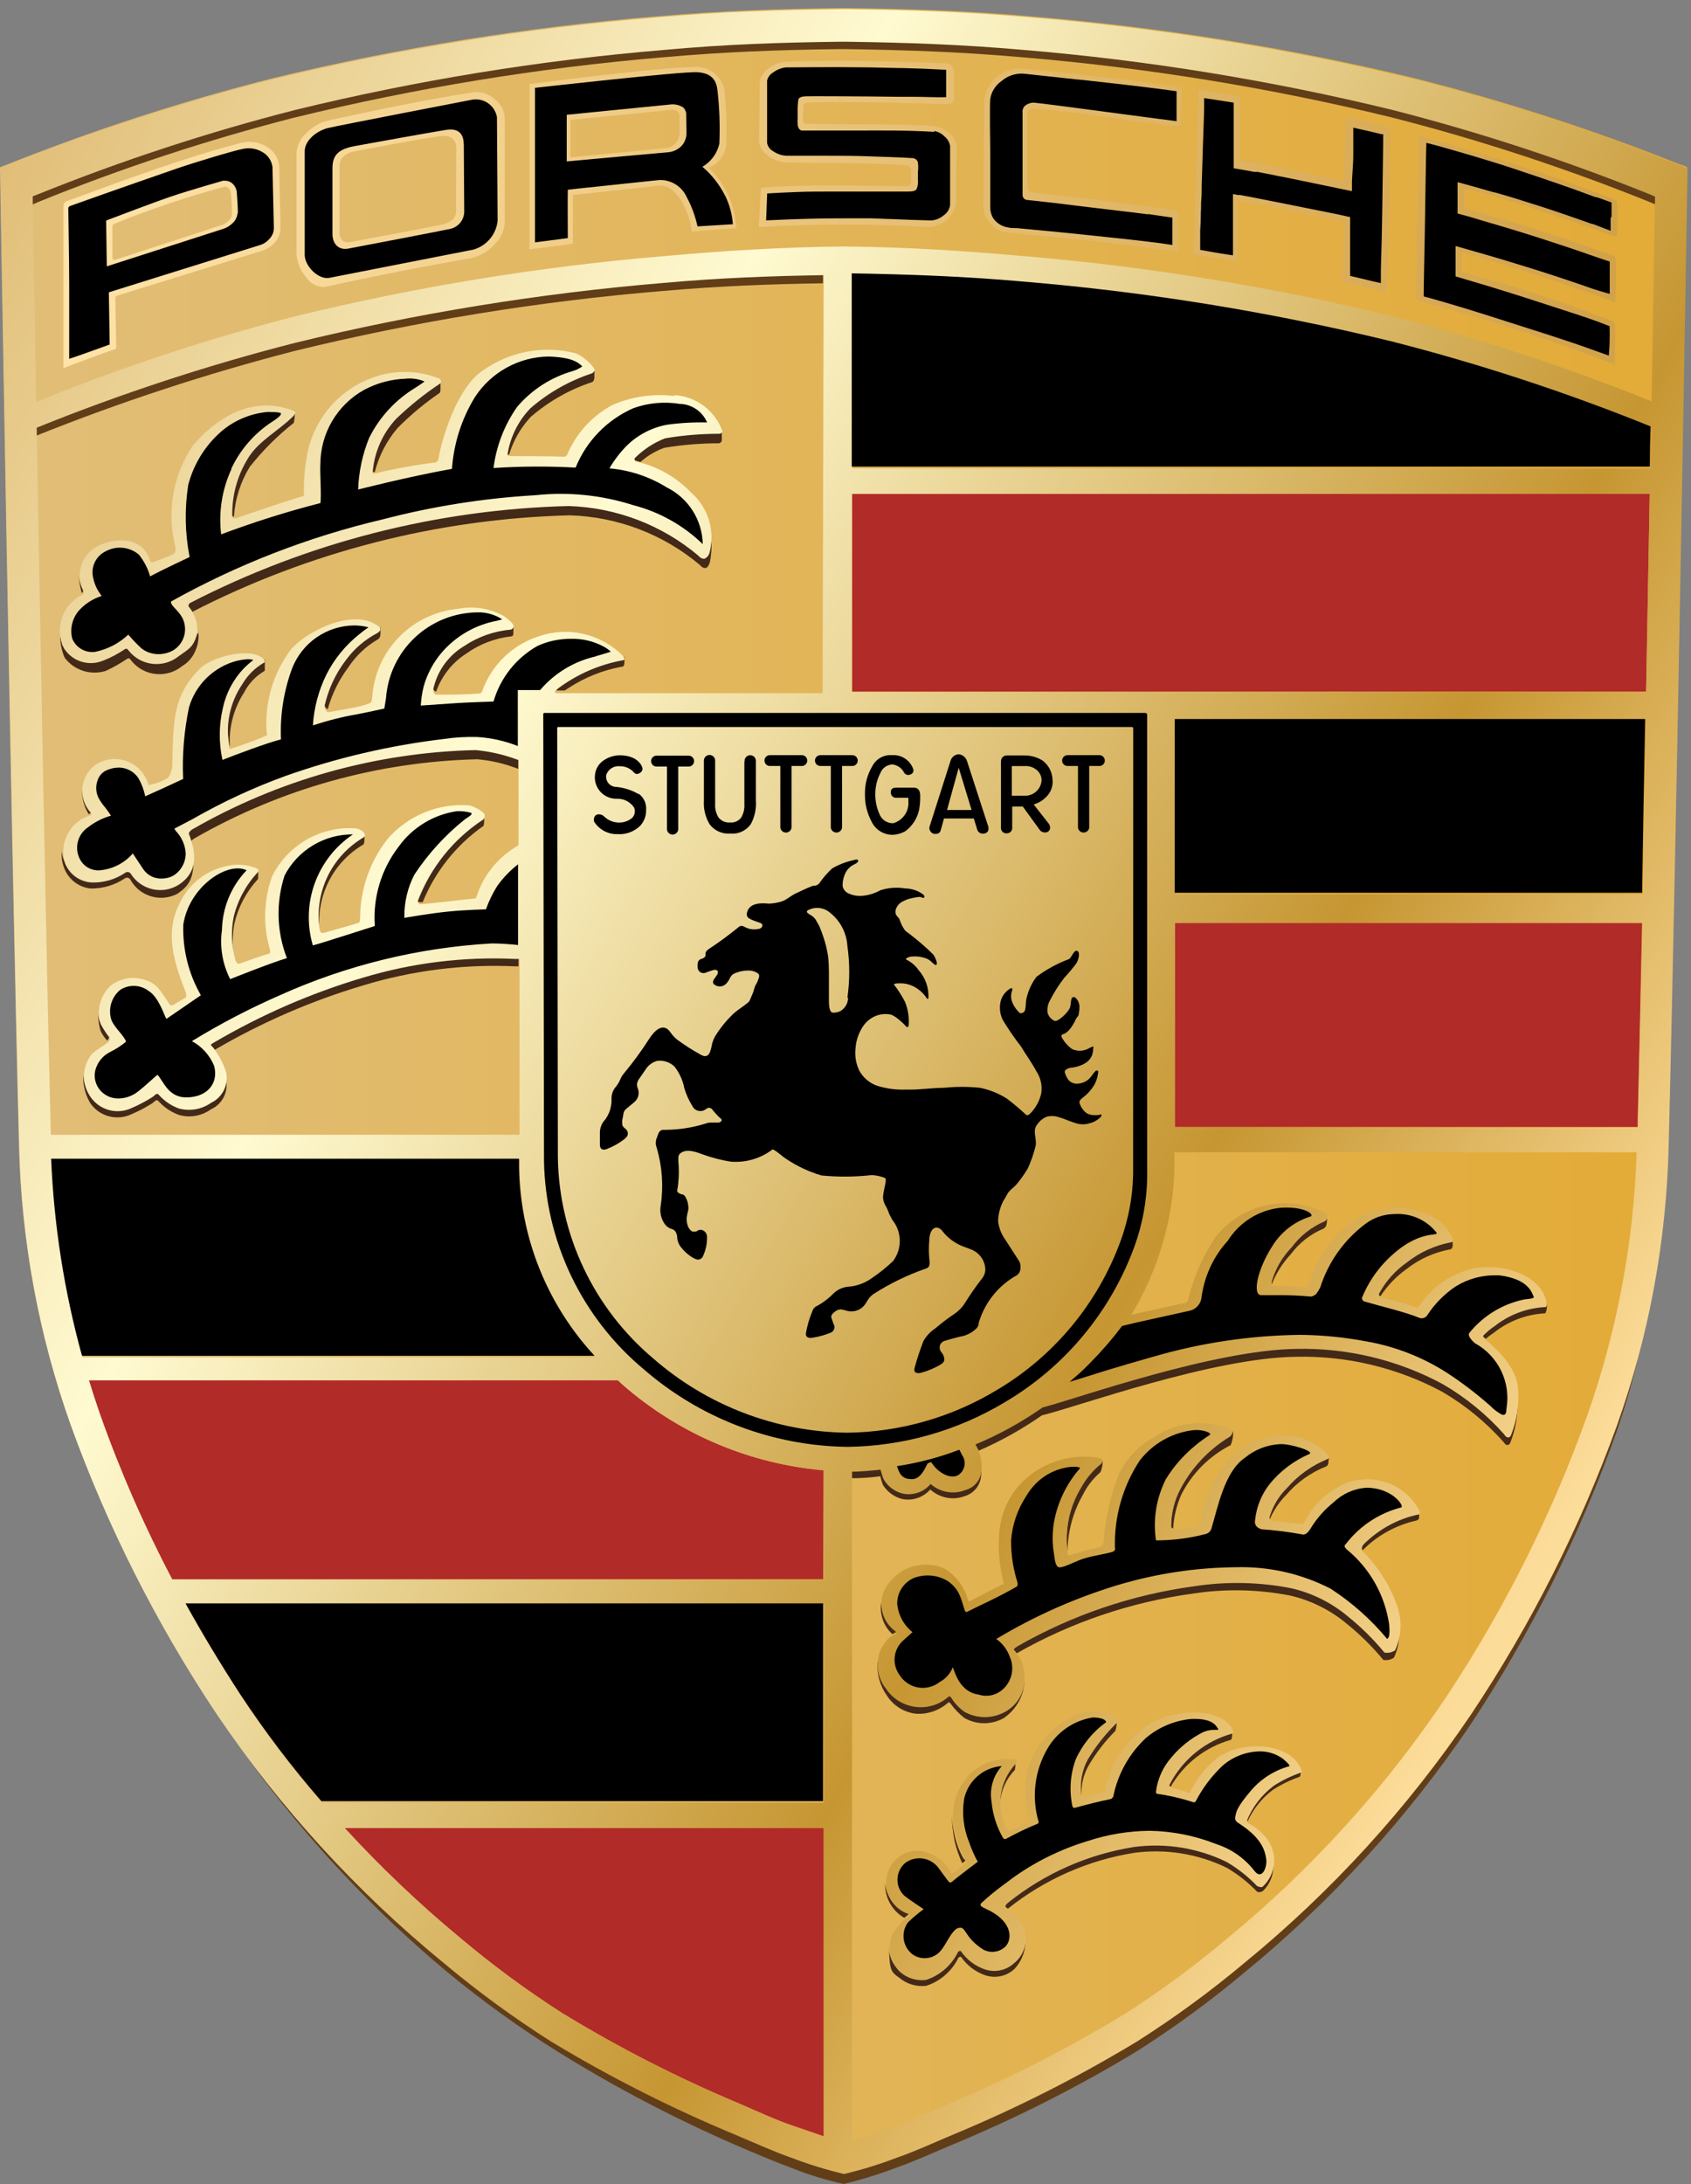
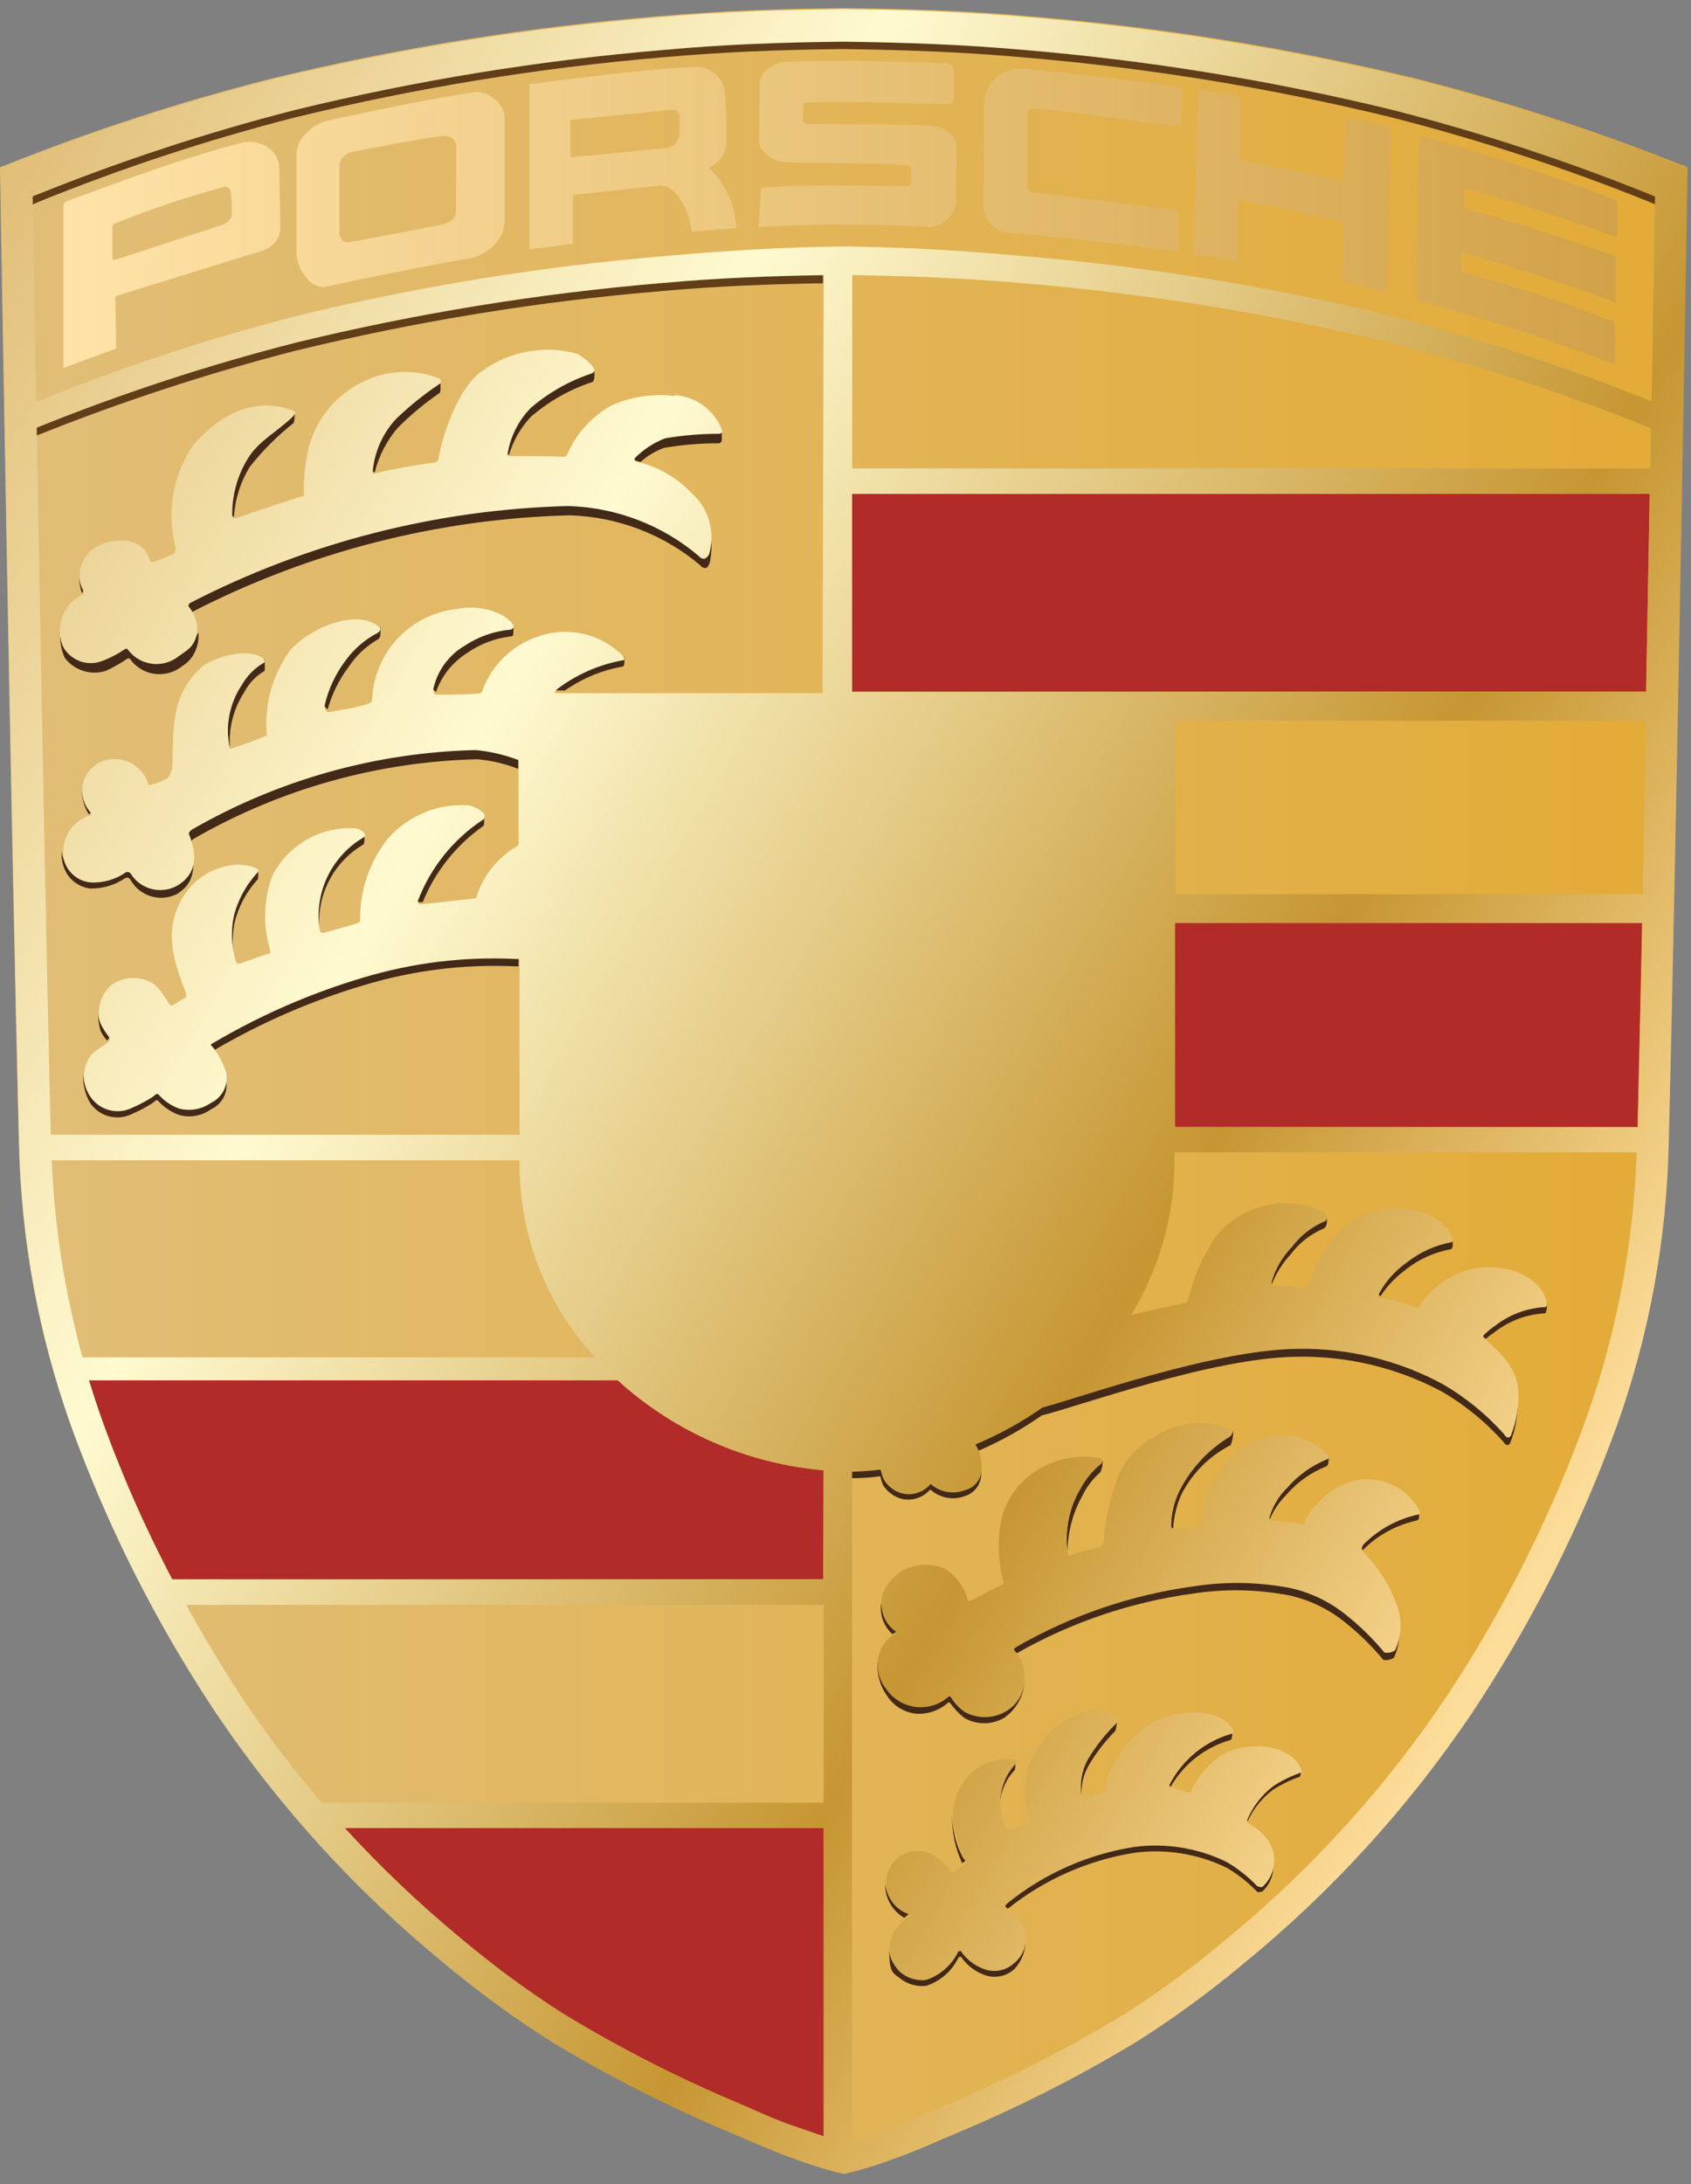
<svg xmlns="http://www.w3.org/2000/svg" width="206" height="266" viewBox="0 0 206 266" fill="none">
  <rect x="0" y="0" width="206" height="266" fill="#808080" stroke="none" />
  <path d="M204.92 20.13C194.271 15.866 183.35 12.315 172.23 9.5C156.887 5.797 141.28 3.286 125.55 1.99C117.84 1.3 110.88 1.08 103.12 0.99H102.46C94.7 1.08 87.74 1.32 80.03 1.99C64.3 3.286 48.693 5.797 33.35 9.5C22.23 12.312 11.309 15.86 0.66 20.12L0 20.37C0 20.37 1.3 99.94 2.3 139.37C2.567 150.964 4.68 162.441 8.56 173.37C13.051 185.817 19.035 197.674 26.38 208.68C34.066 220.044 43.363 230.231 53.98 238.92C58.135 242.401 62.514 245.605 67.09 248.51C74.259 252.842 81.743 256.63 89.48 259.84C92.04 260.93 94.27 261.95 96.3 262.64C98.409 263.451 100.571 264.119 102.77 264.64C104.969 264.119 107.131 263.451 109.24 262.64C111.24 261.95 113.5 260.92 116.06 259.84C123.797 256.629 131.281 252.842 138.45 248.51C143.026 245.604 147.405 242.401 151.56 238.92C162.174 230.23 171.468 220.044 179.15 208.68C186.496 197.674 192.48 185.817 196.97 173.37C200.85 162.441 202.963 150.964 203.23 139.37C204.23 99.95 205.53 20.37 205.53 20.37C205.323 20.263 205.117 20.167 204.91 20.08L204.92 20.13Z" fill="url(#paint0_linear_17_67)" />
  <path d="M100.33 222.62H41.98C46.311 227.347 50.958 231.774 55.89 235.87C59.884 239.247 64.096 242.358 68.5 245.18C75.389 249.384 82.587 253.061 90.03 256.18C92.49 257.24 94.64 258.24 96.59 258.89C98 259.37 99.27 259.82 100.34 260.18V222.62H100.33ZM100.33 179.06C91.555 178.294 83.23 174.841 76.49 169.17C76.07 168.83 75.66 168.45 75.26 168.08H10.79C11.217 169.473 11.673 170.87 12.16 172.27C14.602 179.163 17.54 185.871 20.95 192.34H100.28L100.33 179.06ZM200.01 112.37H143.13V116.77V137.25H199.49C199.66 129.96 199.85 121.43 200.04 112.37H200.01ZM201.01 60.11H103.79V84.23H200.53C200.69 75.86 200.84 67.65 200.97 60.11H201.01Z" fill="#B12B28" />
-   <path d="M200.02 163.37C198.69 168.43 196.93 173.37 196.93 173.37C192.442 185.813 186.462 197.667 179.12 208.67C171.438 220.034 162.144 230.22 151.53 238.91C147.372 242.391 142.989 245.595 138.41 248.5C131.241 252.833 123.757 256.62 116.02 259.83C113.46 260.92 111.21 261.94 109.2 262.63C107.091 263.441 104.929 264.109 102.73 264.63C100.531 264.109 98.369 263.441 96.26 262.63C94.26 261.94 92 260.91 89.44 259.83C81.703 256.62 74.219 252.833 67.05 248.5C62.474 245.595 58.095 242.391 53.94 238.91C45.123 231.664 37.191 223.404 30.31 214.3L30.59 214.7C37.515 224.169 45.575 232.754 54.59 240.26C58.817 243.742 63.267 246.946 67.91 249.85C74.816 254.144 82.025 257.931 89.48 261.18C92.03 262.28 94.29 263.24 96.3 263.98C98.396 264.829 100.561 265.498 102.77 265.98C104.969 265.457 107.13 264.789 109.24 263.98C111.24 263.29 113.5 262.26 116.06 261.18C123.797 257.969 131.281 254.182 138.45 249.85C143.025 246.944 147.405 243.74 151.56 240.26C162.178 231.568 171.475 221.378 179.16 210.01C186.48 198.932 192.434 187.008 196.89 174.5C198.139 170.898 199.171 167.225 199.98 163.5L200.02 163.37Z" fill="#613E18" />
  <path d="M201.79 24.97C201.585 24.866 201.375 24.773 201.16 24.69L200.98 24.61C190.729 20.471 180.212 17.024 169.5 14.29C154.739 10.69 139.72 8.245 124.58 6.98C117.15 6.32 110.45 6.09 102.98 5.98H102.35C94.88 6.07 88.18 6.32 80.75 6.98C65.595 8.26 50.562 10.721 35.79 14.34C25.16 17.068 14.727 20.509 4.56 24.64L4.41 24.72C4.251 24.768 4.099 24.839 3.96 24.93V23.42L4.58 23.16C14.74 19.026 25.167 15.582 35.79 12.85C50.546 9.237 65.562 6.78 80.7 5.5C88.13 4.84 94.83 4.61 102.3 4.5H102.91C110.38 4.59 117.08 4.82 124.51 5.5C139.653 6.762 154.676 9.203 169.44 12.8C180.152 15.533 190.669 18.981 200.92 23.12L201.1 23.2C201.315 23.283 201.525 23.376 201.73 23.48L201.79 24.97Z" fill="#613E18" />
  <path d="M100.25 34.5C93.65 34.61 87.52 34.84 80.84 35.43C65.691 36.682 50.665 39.127 35.9 42.74C25.216 45.493 14.72 48.934 4.48 53.04H4.39V51.63L4.54 51.56C14.778 47.414 25.281 43.956 35.98 41.21C50.725 37.624 65.727 35.19 80.85 33.93C87.54 33.34 93.66 33.11 100.26 33.01L100.25 34.5Z" fill="#613E18" />
  <path d="M172.88 184.09V184.62C172.88 185 172.82 185.1 172.54 185.19C170.226 185.706 168.093 186.832 166.36 188.45C166.25 188.55 166.12 188.68 166.02 188.79L165.89 188.67C165.89 188.67 165.89 188.52 165.89 188.45C165.89 188.11 166.08 187.85 166.49 187.45C168.223 185.877 170.341 184.79 172.63 184.3C172.83 184.3 172.91 184.2 172.93 184.06L172.88 184.09ZM161.64 177.57C159.759 178.311 158.08 179.486 156.74 181C155.75 181.98 155.025 183.194 154.63 184.53C154.63 184.58 154.5 184.87 154.71 184.98C155.188 183.884 155.866 182.887 156.71 182.04C158.015 180.527 159.665 179.351 161.52 178.61C161.599 178.579 161.667 178.528 161.718 178.461C161.769 178.394 161.801 178.314 161.81 178.23L161.91 177.35C161.91 177.411 161.886 177.47 161.843 177.513C161.8 177.556 161.741 177.58 161.68 177.58L161.64 177.57ZM149.79 174.87C147.247 176.416 145.173 178.625 143.79 181.26C143.075 182.639 142.692 184.166 142.67 185.72C142.67 185.9 142.67 186.06 142.81 186.12C142.846 186.129 142.884 186.129 142.92 186.12C142.999 184.697 143.338 183.301 143.92 182C145.236 179.417 147.337 177.316 149.92 176C150.149 175.439 150.251 174.835 150.22 174.23C150.209 174.353 150.171 174.473 150.109 174.58C150.046 174.687 149.962 174.779 149.86 174.85L149.79 174.87ZM134.11 178.15C133.13 178.948 132.315 179.93 131.71 181.04C130.289 183.403 129.704 186.175 130.05 188.91C130.079 186.529 130.708 184.193 131.88 182.12C132.404 181.042 133.142 180.083 134.05 179.3C134.266 178.835 134.359 178.322 134.32 177.81C134.321 177.88 134.303 177.948 134.268 178.008C134.232 178.068 134.181 178.117 134.12 178.15H134.11ZM109.17 198.8C109.198 198.787 109.221 198.767 109.237 198.741C109.254 198.715 109.262 198.685 109.262 198.655C109.262 198.625 109.254 198.595 109.237 198.569C109.221 198.543 109.198 198.523 109.17 198.51C108.153 197.697 107.498 196.514 107.35 195.22C107.246 195.919 107.317 196.632 107.556 197.297C107.795 197.962 108.195 198.557 108.72 199.03C108.848 198.941 108.981 198.861 109.12 198.79L109.17 198.8ZM161.27 148.56C159.682 149.266 158.304 150.372 157.27 151.77C156.156 152.944 155.351 154.377 154.93 155.94C154.93 156.1 154.86 156.3 154.93 156.4C155.465 155.058 156.245 153.827 157.23 152.77C158.26 151.386 159.641 150.302 161.23 149.63C161.61 149.44 161.67 149.02 161.66 148.13C161.639 148.229 161.592 148.32 161.523 148.394C161.454 148.468 161.367 148.522 161.27 148.55V148.56ZM176.79 151.15C174.819 151.477 172.96 152.288 171.38 153.51C169.989 154.514 168.844 155.82 168.03 157.33C168.03 157.39 167.76 157.72 168.17 157.86C168.996 156.602 170.043 155.504 171.26 154.62C172.828 153.371 174.679 152.526 176.65 152.16C176.86 152.16 176.96 151.86 176.97 151.74V150.91C176.98 150.939 176.982 150.971 176.977 151.001C176.972 151.032 176.96 151.061 176.941 151.085C176.922 151.11 176.898 151.13 176.87 151.143C176.842 151.156 176.811 151.162 176.78 151.16L176.79 151.15ZM188.42 158.79C188.42 158.95 188.35 159.07 188.19 159.05C185.994 159.121 183.876 159.884 182.14 161.23C181.682 161.55 181.253 161.912 180.86 162.31C180.54 162.53 180.61 162.72 180.65 162.76C180.756 162.868 180.87 162.968 180.99 163.06C181.308 162.79 181.642 162.539 181.99 162.31C183.761 160.898 185.928 160.073 188.19 159.95C188.35 159.95 188.48 159.33 188.46 158.8L188.42 158.79ZM119.55 178.58V178.78C119.51 179.357 119.287 179.906 118.912 180.347C118.538 180.787 118.033 181.097 117.47 181.23C116.791 181.517 116.041 181.596 115.317 181.457C114.592 181.318 113.925 180.968 113.4 180.45C113.004 180.934 112.484 181.301 111.896 181.512C111.308 181.724 110.673 181.771 110.06 181.65C109.55 181.545 109.067 181.334 108.644 181.031C108.22 180.727 107.864 180.339 107.6 179.89C107.42 179.41 107.32 178.95 107.26 178.79H107.18C106.033 178.917 104.89 178.997 103.75 179.03V180.03C104.923 180.03 106.09 179.95 107.25 179.79C107.32 180.16 107.427 180.522 107.57 180.87C108.105 181.699 108.928 182.301 109.88 182.56C110.506 182.69 111.156 182.65 111.762 182.447C112.368 182.243 112.909 181.882 113.33 181.4C113.895 181.917 114.594 182.266 115.347 182.405C116.1 182.545 116.877 182.47 117.59 182.19C118.111 182.023 118.57 181.706 118.912 181.279C119.253 180.853 119.461 180.334 119.51 179.79C119.553 179.378 119.574 178.964 119.57 178.55L119.55 178.58ZM122.49 208.3C121.738 208.726 120.889 208.95 120.025 208.95C119.161 208.95 118.312 208.726 117.56 208.3C116.918 207.861 116.365 207.304 115.93 206.66C115.84 206.5 115.69 206.41 115.65 206.44C115.13 206.911 114.517 207.268 113.85 207.487C113.183 207.706 112.478 207.782 111.78 207.71C111.025 207.641 110.293 207.41 109.634 207.034C108.975 206.658 108.404 206.145 107.96 205.53C107.313 204.599 106.964 203.494 106.96 202.36L106.91 202.48C106.811 203.903 107.206 205.316 108.03 206.48C108.414 207.092 108.931 207.61 109.542 207.996C110.153 208.382 110.842 208.626 111.56 208.71C112.287 208.76 113.016 208.662 113.704 208.421C114.392 208.181 115.023 207.802 115.56 207.31C115.56 207.31 115.76 207.37 115.84 207.53C116.301 208.167 116.85 208.736 117.47 209.22C118.207 209.646 119.044 209.87 119.895 209.87C120.746 209.87 121.583 209.646 122.32 209.22C123.067 208.701 123.681 208.015 124.115 207.216C124.55 206.418 124.791 205.529 124.82 204.62C124.769 205.375 124.53 206.105 124.125 206.745C123.72 207.384 123.161 207.912 122.5 208.28L122.49 208.3ZM158.33 215.66C157.192 216.05 156.104 216.573 155.09 217.22C153.618 218.317 152.476 219.797 151.79 221.5C151.805 221.561 151.832 221.619 151.87 221.67L152.01 221.76C152.703 220.267 153.755 218.969 155.07 217.98C156.084 217.326 157.171 216.796 158.31 216.4C158.42 216.35 158.52 215.77 158.51 215.4C158.51 215.48 158.45 215.53 158.33 215.57V215.66ZM150.15 210.85C150.148 210.882 150.136 210.912 150.116 210.937C150.097 210.962 150.07 210.98 150.04 210.99C148.384 211.39 146.839 212.154 145.515 213.226C144.192 214.299 143.124 215.653 142.39 217.19C142.39 217.19 142.39 217.48 142.39 217.5L142.63 217.58C144.229 214.81 146.844 212.773 149.92 211.9C150.08 211.9 150.12 211.28 150.13 210.83L150.15 210.85ZM135.92 209.7C134.518 211.01 133.322 212.524 132.37 214.19C131.669 215.511 131.407 217.02 131.62 218.5C131.621 218.546 131.634 218.591 131.659 218.63C131.684 218.669 131.719 218.7 131.76 218.72C131.682 217.476 131.956 216.236 132.55 215.14C133.464 213.553 134.584 212.094 135.88 210.8C136.008 210.355 136.065 209.893 136.05 209.43C136.033 209.522 135.988 209.606 135.92 209.67V209.7ZM123.52 214.65C122.772 215.437 122.227 216.395 121.932 217.441C121.638 218.486 121.603 219.588 121.83 220.65C121.749 219.722 121.868 218.788 122.178 217.91C122.489 217.032 122.984 216.231 123.63 215.56C123.702 215.174 123.725 214.781 123.7 214.39C123.676 214.492 123.616 214.581 123.53 214.64L123.52 214.65ZM117.22 226.92L117.54 226.67C117.73 226.59 117.41 226.41 117.38 226.36C116.873 225.464 116.506 224.496 116.29 223.49C116.088 222.641 115.974 221.773 115.95 220.9C115.961 222.011 116.075 223.119 116.29 224.21C116.507 225.143 116.818 226.051 117.22 226.92ZM123.4 238.92C122.926 239.345 122.346 239.635 121.722 239.76C121.098 239.885 120.451 239.84 119.85 239.63C118.677 239.223 117.665 238.452 116.96 237.43C116.86 237.31 116.64 237.43 116.62 237.5C116.232 238.305 115.686 239.024 115.014 239.613C114.343 240.202 113.559 240.65 112.71 240.93C112.138 240.999 111.558 240.945 111.008 240.773C110.458 240.6 109.951 240.313 109.52 239.93C109.137 239.595 108.831 239.181 108.624 238.717C108.417 238.253 108.313 237.749 108.32 237.24C108.32 240.05 108.66 240.24 109.53 240.85C109.983 241.235 110.511 241.523 111.081 241.695C111.65 241.867 112.249 241.92 112.84 241.85C113.691 241.572 114.477 241.125 115.15 240.535C115.824 239.946 116.372 239.226 116.76 238.42C116.76 238.42 117 238.23 117.1 238.35C117.805 239.372 118.817 240.143 119.99 240.55C120.591 240.76 121.238 240.805 121.862 240.68C122.486 240.555 123.066 240.265 123.54 239.84C124.018 239.339 124.386 238.744 124.622 238.094C124.858 237.443 124.956 236.751 124.91 236.06C124.8 237.172 124.262 238.197 123.41 238.92H123.4ZM110.16 233.58L110.67 233.15C110.8 233.06 110.67 232.96 110.62 232.93C109.864 232.673 109.199 232.203 108.704 231.577C108.209 230.951 107.905 230.195 107.83 229.4C107.808 230.243 108.014 231.076 108.426 231.811C108.838 232.547 109.44 233.158 110.17 233.58H110.16ZM9.95 72.23C9.989 72.207 10.023 72.177 10.05 72.141C10.078 72.105 10.098 72.064 10.109 72.02C10.12 71.976 10.122 71.931 10.116 71.886C10.109 71.841 10.093 71.799 10.07 71.76V71.76C9.782 71.198 9.619 70.581 9.59 69.95V70C9.635 70.765 9.762 71.523 9.97 72.26L9.95 72.23ZM13.04 126.72L13.11 126.66C13.24 126.54 13.36 126.3 13.25 126.15C12.833 125.632 12.471 125.073 12.17 124.48C12.005 124.081 11.924 123.652 11.93 123.22C11.931 123.997 12.035 124.77 12.24 125.52C12.446 125.963 12.719 126.371 13.05 126.73L13.04 126.72ZM27.46 131.16V131.25C27.428 131.842 27.235 132.413 26.902 132.903C26.569 133.393 26.109 133.783 25.57 134.03C25.011 134.421 24.373 134.685 23.701 134.805C23.029 134.924 22.34 134.895 21.68 134.72C20.755 134.409 19.927 133.86 19.28 133.13C19.02 132.84 18.73 133.13 18.43 133.33C17.621 133.844 16.771 134.292 15.89 134.67C15.06 135.074 14.113 135.168 13.22 134.935C12.327 134.702 11.547 134.158 11.02 133.4C10.474 132.667 10.167 131.784 10.14 130.87C10.08 132.085 10.376 133.29 10.99 134.34C11.525 135.125 12.322 135.694 13.238 135.945C14.154 136.196 15.13 136.113 15.99 135.71C16.871 135.336 17.721 134.891 18.53 134.38C18.83 134.18 19.03 133.81 19.3 134.1C19.985 134.862 20.847 135.442 21.81 135.79C22.468 135.976 23.16 136.011 23.834 135.891C24.508 135.772 25.146 135.501 25.7 135.1C26.384 134.794 26.939 134.259 27.269 133.587C27.6 132.915 27.685 132.148 27.51 131.42L27.46 131.16ZM23.58 104.29C23.564 104.944 23.381 105.583 23.048 106.147C22.716 106.71 22.245 107.18 21.68 107.51C21.229 107.799 20.726 107.996 20.198 108.091C19.671 108.185 19.131 108.174 18.608 108.059C18.085 107.943 17.59 107.726 17.151 107.419C16.712 107.112 16.338 106.722 16.05 106.27L15.97 106.14C15.91 105.98 15.38 105.87 15.17 106.04C13.975 106.852 12.555 107.268 11.11 107.23C10.403 107.197 9.719 106.962 9.141 106.553C8.564 106.143 8.115 105.577 7.85 104.92C7.664 104.528 7.555 104.103 7.53 103.67C7.463 104.349 7.555 105.034 7.8 105.67C8.046 106.352 8.478 106.951 9.047 107.4C9.616 107.849 10.3 108.13 11.02 108.21C12.507 108.238 13.966 107.809 15.2 106.98C15.251 106.943 15.308 106.917 15.368 106.903C15.429 106.889 15.492 106.887 15.553 106.897C15.614 106.907 15.673 106.93 15.726 106.963C15.779 106.996 15.824 107.039 15.86 107.09C16.394 108.086 17.302 108.829 18.383 109.157C19.465 109.485 20.633 109.371 21.63 108.84C23.06 107.84 23.63 107 23.58 104.32V104.29ZM10.79 99.17L11 99.04C11.14 98.96 11.09 98.75 11 98.56C10.37 97.907 10.012 97.038 10 96.13C9.962 97.186 10.237 98.23 10.79 99.13V99.17ZM31.33 105.96C29.899 107.483 28.886 109.35 28.39 111.38C28.138 112.843 28.138 114.337 28.39 115.8C28.296 114.677 28.354 113.547 28.56 112.44C29.034 110.443 30.012 108.601 31.4 107.09C31.45 107.02 31.45 106.89 31.45 106.64V105.74C31.451 105.818 31.43 105.894 31.39 105.96H31.33ZM44.24 101.71C42.31 102.838 40.767 104.524 39.815 106.547C38.864 108.57 38.548 110.834 38.91 113.04C38.761 111.01 39.184 108.979 40.132 107.178C41.079 105.377 42.513 103.877 44.27 102.85C44.43 102.72 44.4 101.95 44.4 101.43C44.397 101.485 44.383 101.538 44.357 101.587C44.331 101.635 44.294 101.677 44.25 101.71H44.24ZM50.76 109.56C50.76 109.67 51.03 109.9 51.15 109.88H51.49C53.007 106.147 55.565 102.929 58.86 100.61C58.99 100.52 58.98 100.05 58.98 99.85V99.16C58.979 99.227 58.963 99.293 58.931 99.352C58.9 99.411 58.855 99.462 58.8 99.5C55.142 101.937 52.343 105.464 50.8 109.58L50.76 109.56ZM32.18 80.36C31.069 80.992 30.145 81.906 29.5 83.01C28.028 85.188 27.451 87.848 27.89 90.44C27.89 90.55 27.89 90.78 28 90.86C27.869 88.541 28.486 86.242 29.76 84.3C30.309 83.235 31.148 82.348 32.18 81.74C32.203 81.729 32.223 81.712 32.237 81.691C32.251 81.67 32.259 81.645 32.26 81.62V80.25C32.27 80.269 32.275 80.289 32.275 80.31C32.275 80.331 32.27 80.352 32.26 80.37L32.18 80.36ZM45.91 76.73C44.414 77.517 43.113 78.627 42.1 79.98C40.821 81.674 39.937 83.631 39.51 85.71C39.513 85.848 39.553 85.983 39.625 86.1C39.697 86.218 39.799 86.315 39.92 86.38C40.435 84.527 41.293 82.787 42.45 81.25C43.357 79.874 44.568 78.724 45.99 77.89C46.3 77.74 46.35 77.44 46.35 77.09V76.31C46.35 76.5 46.16 76.64 45.94 76.74L45.91 76.73ZM62.24 76.36C60.187 76.517 58.206 77.188 56.48 78.31C55.518 78.884 54.685 79.651 54.034 80.564C53.384 81.476 52.929 82.513 52.7 83.61C52.693 83.748 52.731 83.884 52.809 83.998C52.887 84.111 52.999 84.196 53.13 84.24C53.802 82.327 55.094 80.694 56.8 79.6C58.422 78.444 60.311 77.721 62.29 77.5C62.58 77.5 62.54 77.1 62.54 76.81V75.96C62.546 76.054 62.519 76.147 62.464 76.223C62.41 76.3 62.331 76.355 62.24 76.38V76.36ZM68.8 84.09L69.33 83.75C71.274 82.485 73.449 81.619 75.73 81.2C75.97 81.2 76.07 81.06 76.07 80.55V79.95C76.07 80.04 75.98 80.08 75.86 80.09C73.011 80.612 70.32 81.786 68 83.52C67.67 83.84 67.37 84.05 67.84 84.09H68.8ZM35.72 50.42C33.603 51.854 31.707 53.589 30.09 55.57C28.773 57.737 28.133 60.247 28.25 62.78C28.25 62.86 28.38 62.9 28.5 62.91C28.64 60.763 29.303 58.683 30.43 56.85C32.003 54.865 33.802 53.069 35.79 51.5C35.9 50.981 35.934 50.449 35.89 49.92C35.883 50.098 35.808 50.266 35.68 50.39L35.72 50.42ZM53.66 46.3C53.661 46.359 53.64 46.416 53.6 46.46C51.668 47.713 49.854 49.139 48.18 50.72C46.507 52.527 45.48 54.837 45.26 57.29C45.26 57.37 45.4 57.49 45.47 57.48H45.66C46.164 55.504 47.115 53.67 48.44 52.12C50.005 50.542 51.716 49.115 53.55 47.86C53.69 47.73 53.66 47.33 53.66 47.17V46.33V46.3ZM72.05 45.3C69.289 46.13 66.74 47.55 64.58 49.46C63.075 51.055 62.073 53.059 61.7 55.22C61.7 55.33 61.9 55.36 62.02 55.37C62.532 53.658 63.432 52.087 64.65 50.78C66.835 48.886 69.374 47.445 72.12 46.54C72.32 46.46 72.4 46.2 72.41 45.97V44.85C72.39 44.944 72.346 45.032 72.283 45.106C72.221 45.179 72.14 45.236 72.05 45.27V45.3ZM87.59 52.66C85.37 52.679 83.155 52.886 80.97 53.28C79.569 53.774 78.307 54.597 77.29 55.68C77.248 55.744 77.233 55.822 77.248 55.897C77.263 55.971 77.307 56.037 77.37 56.08L78.02 56.27C78.865 55.511 79.85 54.923 80.92 54.54C83.114 54.169 85.335 53.986 87.56 53.99C87.71 53.99 87.93 53.81 87.93 53.65V52.46C87.93 52.57 87.7 52.61 87.56 52.63L87.59 52.66ZM23.94 77.17C23.45 78.8 22.94 78.95 21.7 79.85C21.119 80.238 20.462 80.5 19.773 80.619C19.084 80.738 18.378 80.711 17.7 80.54C16.834 80.244 16.068 79.71 15.49 79C15.443 78.969 15.387 78.952 15.33 78.952C15.273 78.952 15.217 78.969 15.17 79C14.325 79.565 13.415 80.025 12.46 80.37C11.618 80.699 10.688 80.725 9.829 80.444C8.97 80.163 8.235 79.593 7.75 78.83C7.676 78.715 7.609 78.594 7.55 78.47V78.35L7.44 78.01V77.88C7.44 77.75 7.38 77.62 7.36 77.49V77.39C7.35 77.224 7.35 77.056 7.36 76.89V77.19C7.296 78.191 7.475 79.193 7.88 80.11C8.448 80.858 9.233 81.413 10.127 81.7C11.022 81.986 11.983 81.99 12.88 81.71C13.792 81.288 14.668 80.793 15.5 80.23C15.548 80.2 15.603 80.184 15.66 80.184C15.717 80.184 15.772 80.2 15.82 80.23C16.486 81.184 17.504 81.835 18.649 82.04C19.795 82.244 20.975 81.985 21.93 81.32L22.14 81.16C22.894 80.723 23.482 80.047 23.81 79.24C24.137 78.506 24.255 77.696 24.15 76.9C24.158 76.983 24.158 77.067 24.15 77.15L23.94 77.17ZM86.35 67.33C86.28 67.465 86.182 67.583 86.063 67.678C85.944 67.773 85.807 67.841 85.66 67.88C85.544 67.904 85.422 67.894 85.312 67.849C85.202 67.805 85.107 67.728 85.04 67.63C80.59 63.848 74.988 61.687 69.15 61.5C53.089 61.909 37.329 65.946 23.05 73.31C22.9 73.39 22.79 73.7 22.91 73.81C23.121 74.014 23.294 74.255 23.42 74.52C37.672 67.187 53.397 63.167 69.42 62.76C75.248 62.935 80.846 65.078 85.3 68.84C85.377 68.951 85.48 69.04 85.601 69.1C85.722 69.159 85.856 69.187 85.99 69.18C86.25 69.11 86.42 68.67 86.49 68.43C86.657 67.5 86.717 66.554 86.67 65.61C86.649 66.17 86.541 66.723 86.35 67.25V67.33ZM62.89 92.28C61.28 91.686 59.599 91.306 57.89 91.15C45.752 91.442 33.881 94.77 23.36 100.83C23.2 100.92 22.9 101.25 22.97 101.42C23.102 101.747 23.215 102.081 23.31 102.42C23.396 102.315 23.497 102.224 23.61 102.15C34.13 96.089 46.002 92.761 58.14 92.47C59.773 92.609 61.379 92.975 62.91 93.56C62.994 93.58 63.074 93.61 63.15 93.65V92.37C63.074 92.333 62.993 92.306 62.91 92.29L62.89 92.28ZM63.17 116.46V116.69H62.66C56.393 116.366 50.117 117.11 44.1 118.89C37.716 120.8 31.59 123.487 25.86 126.89C25.47 127.12 25.49 127.1 25.86 127.48C25.971 127.598 26.071 127.725 26.16 127.86C31.849 124.526 37.92 121.89 44.24 120.01C50.246 118.186 56.52 117.401 62.79 117.69H63.17V116.46ZM126.93 171.34C124.384 173.131 121.652 174.639 118.78 175.84L119.17 176.57L119.22 176.68C121.923 175.506 124.503 174.066 126.92 172.38L127.17 172.31C131.25 171.31 147.73 165.37 157.83 165.24C164.052 165.092 170.205 166.56 175.69 169.5C178.5 171.14 181.032 173.216 183.19 175.65C183.27 175.73 183.33 175.94 183.6 175.99C183.679 175.992 183.756 175.97 183.822 175.927C183.888 175.884 183.94 175.823 183.97 175.75C184.636 174.055 184.946 172.24 184.88 170.42C184.832 171.892 184.523 173.345 183.97 174.71C183.94 174.783 183.888 174.844 183.822 174.887C183.756 174.93 183.679 174.952 183.6 174.95C183.33 174.95 183.27 174.61 183.2 174.53C181.032 172.134 178.497 170.099 175.69 168.5C170.21 165.488 164.043 163.948 157.79 164.03C147.69 164.17 131.36 170.12 127.27 171.16L126.89 171.29L126.93 171.34ZM169.93 200.91C169.549 201.159 169.089 201.255 168.64 201.18C167.326 199.562 165.852 198.082 164.24 196.76C162.21 195.081 159.811 193.906 157.24 193.33C153.349 192.536 149.349 192.428 145.42 193.01C137.828 194.058 130.513 196.571 123.88 200.41C123.54 200.65 123.37 200.75 123.51 200.92C123.65 201.09 123.75 201.22 123.85 201.36C130.481 197.579 137.777 195.108 145.34 194.08C149.264 193.476 153.264 193.558 157.16 194.32C159.698 194.904 162.062 196.079 164.06 197.75C165.691 199.067 167.185 200.544 168.52 202.16C168.969 202.233 169.429 202.137 169.81 201.89C170.224 201.004 170.442 200.038 170.45 199.06C170.409 199.707 170.213 200.334 169.88 200.89L169.93 200.91ZM153.71 229.5C153.56 229.63 153.16 229.5 153.02 229.41C151.926 228.265 150.677 227.279 149.31 226.48C145.82 224.783 141.907 224.15 138.06 224.66C132.418 225.548 127.11 227.907 122.67 231.5C122.39 231.72 122.25 232.05 122.4 232.16L122.78 232.46C127.241 228.895 132.551 226.548 138.19 225.65C142.037 225.14 145.95 225.773 149.44 227.47C150.807 228.269 152.056 229.255 153.15 230.4C153.264 230.441 153.386 230.454 153.506 230.439C153.626 230.423 153.741 230.379 153.84 230.31C154.297 229.872 154.647 229.335 154.864 228.74C155.08 228.146 155.158 227.509 155.09 226.88C155 227.923 154.504 228.888 153.71 229.57V229.5Z" fill="#432918" />
  <path d="M137.86 160.12L138.77 159.91L144.34 158.68C144.55 158.68 144.72 158.38 144.74 158.29C145.403 155.564 146.536 152.975 148.09 150.64C149.64 148.68 151.823 147.319 154.266 146.792C156.709 146.265 159.259 146.603 161.48 147.75C161.557 147.813 161.618 147.895 161.655 147.987C161.693 148.08 161.707 148.181 161.696 148.28C161.685 148.379 161.65 148.474 161.593 148.556C161.536 148.638 161.459 148.705 161.37 148.75C159.781 149.422 158.4 150.506 157.37 151.89C156.225 153.065 155.387 154.504 154.93 156.08C154.93 156.26 154.85 156.5 155.02 156.57C155.19 156.64 158.02 156.57 159.02 156.82C159.22 156.82 159.27 156.69 159.41 156.46C160.275 153.571 161.973 151 164.29 149.07C165.485 148.131 166.893 147.501 168.389 147.234C169.885 146.967 171.424 147.072 172.87 147.54C173.765 147.742 174.602 148.146 175.316 148.721C176.03 149.297 176.603 150.028 176.99 150.86C177.05 150.97 177.05 151.29 176.81 151.29C174.83 151.656 172.969 152.501 171.39 153.75C170.007 154.714 168.864 155.984 168.05 157.46C168.05 157.52 167.76 157.89 168.25 158C169.628 158.304 170.984 158.698 172.31 159.18C172.46 159.34 172.84 159.18 172.92 159.04C173.685 157.869 174.674 156.861 175.831 156.074C176.988 155.288 178.289 154.739 179.66 154.46C183.78 153.83 187.66 155.61 188.34 158.35C188.43 158.73 188.54 159.22 188.21 159.19C185.98 159.309 183.842 160.116 182.09 161.5C181.673 161.773 181.284 162.088 180.93 162.44C180.61 162.66 180.68 162.85 180.72 162.89C181.63 163.81 184.72 166.06 184.93 169.16C185.083 171.092 184.785 173.033 184.06 174.83C184.03 174.903 183.978 174.964 183.912 175.007C183.846 175.05 183.769 175.072 183.69 175.07C183.6 175.049 183.516 175.008 183.444 174.949C183.373 174.89 183.317 174.815 183.28 174.73C181.122 172.295 178.59 170.219 175.78 168.58C170.296 165.625 164.138 164.143 157.91 164.28C147.81 164.42 131.33 170.28 127.25 171.35L127 171.42C127 171.42 129.28 169 137.86 160.1V160.12ZM164 180.62C161.855 181.52 160.088 183.134 159 185.19C158.93 185.31 158.75 185.74 158.59 185.61C157.59 185.52 155.93 185.27 154.95 185.18C154.5 185.18 154.68 184.74 154.69 184.68C155.092 183.36 155.821 182.163 156.81 181.2C158.143 179.669 159.818 178.473 161.7 177.71C161.737 177.705 161.773 177.691 161.803 177.669C161.833 177.647 161.858 177.618 161.875 177.585C161.892 177.551 161.9 177.514 161.899 177.477C161.898 177.439 161.888 177.403 161.87 177.37C161.247 176.61 160.469 175.992 159.588 175.557C158.706 175.122 157.742 174.881 156.76 174.85C155.51 174.783 154.26 174.981 153.091 175.431C151.923 175.881 150.863 176.572 149.98 177.46C147.873 179.686 146.568 182.55 146.27 185.6C146.17 185.85 146.05 185.97 145.87 185.97C144.855 186.135 143.829 186.229 142.8 186.25C142.64 186.25 142.65 186.03 142.66 185.85C142.682 184.296 143.065 182.769 143.78 181.39C145.163 178.755 147.237 176.546 149.78 175C150.19 174.73 150.21 174.16 150.08 174.1C148.548 173.453 146.879 173.198 145.223 173.359C143.568 173.52 141.979 174.09 140.6 175.02C138.734 176.041 137.231 177.617 136.3 179.53C135.247 182.256 134.609 185.125 134.41 188.04C134.372 188.131 134.315 188.213 134.242 188.281C134.17 188.348 134.084 188.399 133.99 188.43C132.745 188.689 131.516 189.023 130.31 189.43C130.251 189.423 130.195 189.399 130.15 189.359C130.106 189.32 130.074 189.268 130.06 189.21C129.664 186.435 130.239 183.609 131.69 181.21C132.295 180.1 133.11 179.118 134.09 178.32C134.165 178.275 134.223 178.206 134.257 178.125C134.29 178.044 134.297 177.955 134.275 177.87C134.254 177.785 134.206 177.709 134.139 177.653C134.071 177.597 133.987 177.565 133.9 177.56C131.458 177.143 128.947 177.581 126.79 178.8C125.436 179.539 124.277 180.589 123.408 181.863C122.539 183.138 121.984 184.6 121.79 186.13C121.531 188.313 121.687 190.525 122.25 192.65C122.25 192.72 122.32 192.95 122.07 192.99C121.23 193.39 118.98 194.58 118.17 194.99C118.12 194.99 117.97 195.05 117.93 194.93C117.724 194.111 117.357 193.34 116.85 192.664C116.344 191.988 115.708 191.419 114.98 190.99C114.197 190.67 113.353 190.525 112.508 190.567C111.663 190.608 110.838 190.835 110.09 191.23C109.073 191.804 108.246 192.663 107.71 193.7C107.334 194.568 107.268 195.538 107.523 196.448C107.778 197.359 108.338 198.154 109.11 198.7C109.18 198.76 109.3 198.9 109.11 198.97C108.11 199.5 108.11 199.62 107.36 200.74C106.986 201.533 106.841 202.415 106.941 203.286C107.042 204.158 107.385 204.983 107.93 205.67C108.341 206.279 108.879 206.793 109.506 207.176C110.134 207.559 110.836 207.801 111.566 207.888C112.296 207.974 113.036 207.902 113.736 207.676C114.436 207.451 115.078 207.077 115.62 206.58C115.62 206.58 115.82 206.64 115.9 206.8C116.311 207.452 116.844 208.019 117.47 208.47C118.233 208.9 119.094 209.126 119.97 209.126C120.846 209.126 121.707 208.9 122.47 208.47C123.268 208.03 123.916 207.359 124.328 206.546C124.74 205.733 124.897 204.814 124.78 203.91C124.769 202.826 124.335 201.789 123.57 201.02C123.43 200.85 123.57 200.76 123.94 200.51C130.581 196.705 137.895 194.219 145.48 193.19C149.404 192.585 153.404 192.666 157.3 193.43C159.838 194.013 162.203 195.189 164.2 196.86C165.831 198.176 167.325 199.654 168.66 201.27C169.109 201.345 169.569 201.249 169.95 201C170.358 200.113 170.582 199.152 170.61 198.176C170.637 197.2 170.467 196.229 170.11 195.32C169.203 192.875 167.766 190.662 165.9 188.84C165.9 188.84 165.9 188.69 165.9 188.62C165.9 188.28 166.06 188.13 166.47 187.75C168.202 186.129 170.335 185 172.65 184.48C172.95 184.48 173.06 184.25 172.87 183.9C172.035 182.374 170.676 181.201 169.044 180.599C167.412 179.996 165.617 180.003 163.99 180.62H164ZM205.58 20.5C205.58 20.5 204.28 100.03 203.28 139.5C203.013 151.094 200.9 162.571 197.02 173.5C192.53 185.947 186.546 197.804 179.2 208.81C171.518 220.174 162.224 230.36 151.61 239.05C147.455 242.531 143.076 245.734 138.5 248.64C131.331 252.972 123.847 256.759 116.11 259.97C113.55 261.06 111.3 262.08 109.29 262.77C107.181 263.581 105.019 264.249 102.82 264.77C100.621 264.249 98.459 263.581 96.35 262.77C94.35 262.08 92.09 261.05 89.53 259.97C81.793 256.76 74.309 252.972 67.14 248.64C62.564 245.735 58.185 242.531 54.03 239.05C43.413 230.361 34.116 220.174 26.43 208.81C19.081 197.804 13.094 185.947 8.6 173.5C4.72 162.571 2.607 151.094 2.34 139.5C1.34 100.08 0.04 20.5 0.04 20.5L0.7 20.25C11.35 15.99 22.27 12.442 33.39 9.63C48.733 5.927 64.34 3.416 80.07 2.12C87.78 1.43 94.74 1.21 102.5 1.12H103.16C110.92 1.21 117.88 1.45 125.59 2.12C141.32 3.416 156.927 5.927 172.27 9.63C183.39 12.442 194.311 15.99 204.96 20.25C205.173 20.337 205.38 20.433 205.58 20.54V20.5ZM10.03 165.31H72.5C66.696 159.044 63.418 150.85 63.3 142.31V141.31H6.3C6.638 149.427 7.9 157.479 10.06 165.31H10.03ZM100.34 222.63H41.99C46.321 227.357 50.968 231.784 55.9 235.88C59.894 239.257 64.106 242.368 68.51 245.19C75.4 249.394 82.597 253.071 90.04 256.19C92.5 257.25 94.65 258.25 96.6 258.9C98.01 259.38 99.28 259.83 100.35 260.19V222.63H100.34ZM100.34 195.46H22.67C24.73 199.173 26.957 202.87 29.35 206.55C32.35 211.096 35.647 215.439 39.22 219.55H100.34V195.46ZM100.34 179.07C91.564 178.312 83.235 174.865 76.49 169.2C76.07 168.86 75.66 168.48 75.26 168.11H10.84C11.267 169.503 11.723 170.9 12.21 172.3C14.652 179.193 17.59 185.901 21 192.37H100.33L100.34 179.07ZM100.34 33.51C93.73 33.62 87.62 33.85 80.92 34.45C65.797 35.708 50.795 38.142 36.05 41.73C25.355 44.458 14.855 47.899 4.62 52.03L4.47 52.1C4.92 77.66 5.6 114.77 6.19 138.2H63.29V116.79H62.78C56.509 116.489 50.232 117.26 44.22 119.07C37.839 120.967 31.713 123.637 25.98 127.02C25.59 127.25 25.61 127.23 25.98 127.61C26.677 128.509 27.208 129.525 27.55 130.61C27.703 131.346 27.603 132.113 27.268 132.786C26.932 133.459 26.38 133.999 25.7 134.32C25.141 134.711 24.503 134.975 23.831 135.095C23.159 135.214 22.47 135.185 21.81 135.01C20.858 134.667 20.009 134.089 19.34 133.33C19.08 133.04 18.88 133.41 18.57 133.61C17.761 134.124 16.911 134.572 16.03 134.95C15.172 135.354 14.198 135.441 13.282 135.193C12.366 134.946 11.568 134.381 11.03 133.6C10.49 132.838 10.211 131.923 10.232 130.99C10.254 130.057 10.576 129.156 11.15 128.42C11.68 127.87 12.56 127.42 13.21 126.89C13.34 126.77 13.46 126.53 13.35 126.38C12.933 125.862 12.571 125.303 12.27 124.71C11.999 123.879 11.977 122.987 12.208 122.145C12.439 121.302 12.913 120.546 13.57 119.97C14.243 119.483 15.037 119.189 15.866 119.12C16.694 119.051 17.526 119.21 18.27 119.58C19.27 120 19.99 121.36 20.59 122.22C20.72 122.41 20.89 122.53 21.08 122.4L22.58 121.51C22.78 121.38 22.67 120.95 22.58 120.73C20.72 116.1 20.28 112.96 22.02 109.73C22.548 108.703 23.288 107.8 24.191 107.081C25.095 106.362 26.141 105.844 27.26 105.56C28.63 105.144 30.103 105.236 31.41 105.82C31.53 105.88 31.5 106.12 31.41 106.23C29.979 107.753 28.966 109.62 28.47 111.65C28.121 113.43 28.2 115.267 28.7 117.01C28.83 117.32 28.99 117.43 29.22 117.35C29.85 117.15 31.9 116.35 32.77 116.16C33.03 116.09 32.87 115.67 32.82 115.41C32.024 112.542 32.143 109.497 33.16 106.7C34.08 104.862 35.516 103.332 37.292 102.296C39.068 101.261 41.107 100.765 43.16 100.87C43.87 100.87 44.85 101.56 44.29 101.99C42.36 103.118 40.817 104.804 39.865 106.827C38.914 108.85 38.598 111.114 38.96 113.32C38.981 113.412 39.034 113.493 39.109 113.55C39.184 113.606 39.276 113.635 39.37 113.63C40.79 113.22 42.29 112.83 43.66 112.4C43.9 112.32 43.85 111.93 43.87 111.69C43.902 108.192 45.11 104.807 47.3 102.08C48.522 100.704 50.044 99.628 51.749 98.934C53.453 98.241 55.294 97.948 57.13 98.08C57.819 98.249 58.453 98.594 58.97 99.08C59.034 99.196 59.058 99.33 59.04 99.462C59.022 99.593 58.963 99.715 58.87 99.81C55.206 102.206 52.404 105.71 50.87 109.81C50.87 109.92 51.06 110.15 51.18 110.13C53.3 109.97 55.56 109.65 57.67 109.44C57.99 109.44 58.01 109.36 58.06 109.17C58.872 106.668 60.553 104.539 62.8 103.17C62.933 103.094 63.057 103.003 63.17 102.9V92.57C63.091 92.529 63.007 92.499 62.92 92.48C61.31 91.886 59.629 91.506 57.92 91.35C45.782 91.642 33.911 94.97 23.39 101.03C23.23 101.12 22.93 101.45 23 101.62C24.32 104.75 23.53 106.62 21.75 107.77C20.795 108.36 19.645 108.547 18.552 108.29C17.459 108.033 16.512 107.354 15.92 106.4C15.884 106.349 15.839 106.306 15.786 106.273C15.733 106.24 15.674 106.217 15.613 106.207C15.552 106.197 15.489 106.199 15.428 106.213C15.368 106.227 15.31 106.253 15.26 106.29C14.065 107.102 12.645 107.518 11.2 107.48C10.493 107.447 9.809 107.212 9.231 106.803C8.654 106.393 8.205 105.827 7.94 105.17C7.749 104.594 7.674 103.985 7.718 103.379C7.763 102.774 7.926 102.183 8.199 101.641C8.472 101.098 8.85 100.615 9.31 100.218C9.77 99.822 10.303 99.52 10.88 99.33H10.96C11.2 99.25 11.16 99.07 10.96 98.87C10.598 98.447 10.329 97.951 10.174 97.416C10.018 96.881 9.978 96.319 10.056 95.767C10.135 95.216 10.33 94.687 10.629 94.217C10.928 93.746 11.324 93.345 11.79 93.04C12.347 92.711 12.972 92.512 13.617 92.459C14.262 92.406 14.911 92.5 15.515 92.734C16.118 92.968 16.661 93.335 17.102 93.809C17.543 94.283 17.87 94.851 18.06 95.47C18.12 95.7 18.14 95.61 18.37 95.55C19.076 95.41 19.753 95.15 20.37 94.78C20.64 94.65 20.97 93.68 20.98 93.43C21.14 88.14 20.89 84.81 24.41 81.38C25.94 79.89 30.93 78.71 32.19 80.38C32.28 80.49 32.31 80.62 32.19 80.69C31.079 81.322 30.154 82.236 29.51 83.34C28.038 85.517 27.461 88.178 27.9 90.77C27.9 90.91 27.9 91.25 28.08 91.2C29.58 90.7 31.08 90.2 32.47 89.57C32.63 89.5 32.47 89.23 32.47 89.06C32.24 85.475 33.305 81.927 35.47 79.06C37.76 76.54 43.47 73.98 46.24 76.4C46.5 76.62 46.24 76.96 45.95 77.11C44.475 77.881 43.193 78.975 42.2 80.31C40.891 82 39.976 83.961 39.52 86.05C39.52 86.27 39.79 86.77 40.01 86.74C41.24 86.49 43.55 86.2 44.78 85.74C45.43 85.52 45.25 85.37 45.36 84.74C45.577 82.034 46.739 79.49 48.642 77.555C50.545 75.619 53.068 74.413 55.77 74.15C57.658 73.782 59.616 74.079 61.31 74.99C61.74 75.269 62.13 75.606 62.47 75.99C62.514 76.047 62.542 76.114 62.554 76.184C62.566 76.255 62.56 76.328 62.538 76.396C62.515 76.464 62.476 76.525 62.424 76.575C62.372 76.624 62.309 76.66 62.24 76.68C60.205 76.855 58.247 77.543 56.55 78.68C55.587 79.255 54.753 80.024 54.102 80.938C53.452 81.852 52.998 82.891 52.77 83.99C52.77 84.25 52.89 84.6 53.15 84.6C54.75 84.6 56.73 84.6 58.33 84.46C58.43 84.46 58.526 84.427 58.605 84.365C58.683 84.303 58.737 84.217 58.76 84.12C59.323 82.566 60.233 81.162 61.422 80.015C62.611 78.867 64.047 78.007 65.62 77.5C67.37 76.889 69.257 76.784 71.065 77.196C72.872 77.608 74.527 78.521 75.84 79.83C76.18 80.27 76.1 80.4 75.84 80.42C72.991 80.942 70.3 82.116 67.98 83.85C67.65 84.17 67.35 84.38 67.82 84.42H100.21L100.34 33.51ZM127 171.42C124.427 173.226 121.664 174.745 118.76 175.95H118.81L119.2 176.68C119.507 177.398 119.631 178.182 119.56 178.96C119.561 179.532 119.372 180.087 119.022 180.54C118.673 180.992 118.183 181.316 117.63 181.46C116.923 181.748 116.149 181.833 115.396 181.704C114.643 181.575 113.941 181.237 113.37 180.73C112.968 181.211 112.444 181.575 111.852 181.782C111.261 181.99 110.624 182.034 110.01 181.91C109.504 181.794 109.028 181.572 108.614 181.258C108.2 180.945 107.858 180.546 107.61 180.09C107.43 179.61 107.33 179.15 107.27 178.99C106.11 179.12 104.97 179.21 103.8 179.24V259.4V260.66C105.08 260.32 106.89 259.66 109 258.94C111 258.27 113.09 257.28 115.56 256.23C123.003 253.11 130.2 249.433 137.09 245.23C141.494 242.408 145.706 239.298 149.7 235.92C159.921 227.481 168.861 217.601 176.24 206.59C183.31 195.904 189.065 184.405 193.38 172.34C197.008 162.044 199.031 151.251 199.38 140.34H143.07V142.26C142.922 148.055 141.382 153.73 138.58 158.805C135.778 163.881 131.796 168.207 126.97 171.42H127ZM200 112.42H143.15V116.82V137.28H199.51C199.69 130 199.88 121.46 200.07 112.4L200 112.42ZM200.49 87.77H143.19V108.9H200.13C200.24 101.97 200.38 94.81 200.51 87.72L200.49 87.77ZM200.99 60.16H103.79V84.28H200.53C200.69 75.89 200.84 67.68 200.97 60.14L200.99 60.16ZM201.13 52.16L200.98 52.09C190.745 47.959 180.245 44.518 169.55 41.79C154.809 38.199 139.81 35.761 124.69 34.5C117.51 33.86 111 33.63 103.82 33.5V57.04H201.07C201.07 55.347 201.093 53.7 201.14 52.1L201.13 52.16ZM201.61 23.95C201.405 23.846 201.195 23.753 200.98 23.67C190.745 19.54 180.245 16.099 169.55 13.37C154.805 9.778 139.803 7.341 124.68 6.08C117.26 5.42 110.57 5.19 103.11 5.08H102.48C95.02 5.17 88.33 5.4 80.91 6.08C65.787 7.341 50.785 9.778 36.04 13.37C25.345 16.099 14.845 19.54 4.61 23.67L3.98 23.91C3.98 23.91 4.14 34.12 4.4 48.97L4.61 48.86C14.847 44.709 25.351 41.248 36.05 38.5C50.794 34.902 65.796 32.458 80.92 31.19C88.34 30.53 95.06 30.11 102.52 30.02H103.15C110.61 30.11 117.27 30.53 124.69 31.19C139.814 32.458 154.816 34.902 169.56 38.5C180.254 41.229 190.755 44.67 200.99 48.8L201.2 48.91C201.46 34.1 201.62 23.91 201.62 23.91L201.61 23.95ZM148.91 213.64C147.307 214.762 146.002 216.259 145.11 218C145.05 218.1 144.98 218.43 144.83 218.34L142.5 217.63C142.45 217.63 142.45 217.37 142.5 217.32C143.277 215.814 144.358 214.485 145.675 213.417C146.991 212.35 148.515 211.568 150.15 211.12C150.31 211.05 150.27 210.9 150.23 210.81C149.03 207.81 142.96 208.11 140.01 210C137.267 211.822 135.33 214.629 134.6 217.84C134.6 218.06 134.67 218.23 134.52 218.27C133.701 218.553 132.858 218.757 132 218.88C131.935 218.878 131.872 218.85 131.826 218.804C131.78 218.758 131.753 218.696 131.75 218.63C131.537 217.15 131.799 215.641 132.5 214.32C133.483 212.675 134.676 211.166 136.05 209.83C136.094 209.786 136.13 209.734 136.154 209.677C136.178 209.619 136.19 209.557 136.19 209.495C136.19 209.433 136.178 209.371 136.154 209.313C136.13 209.256 136.094 209.204 136.05 209.16V209.16C135.204 208.654 134.236 208.387 133.25 208.387C132.264 208.387 131.296 208.654 130.45 209.16C127.984 210.46 126.117 212.664 125.24 215.31C124.73 217.375 124.778 219.539 125.38 221.58C125.38 221.66 125.5 221.84 125.38 221.9C124.52 222.24 123.88 222.62 123.03 222.96C123.03 222.96 122.77 223.02 122.73 222.91C122.021 221.629 121.735 220.156 121.915 218.702C122.094 217.249 122.73 215.89 123.73 214.82C123.92 214.66 124.03 214.44 123.64 214.31C122.568 214.146 121.473 214.254 120.454 214.624C119.435 214.995 118.526 215.616 117.81 216.43C116.986 217.422 116.434 218.61 116.208 219.879C115.982 221.149 116.089 222.455 116.52 223.67C116.736 224.676 117.103 225.644 117.61 226.54C117.61 226.59 117.95 226.77 117.77 226.85L116.12 228.11C116.12 228.11 115.97 228.2 115.91 228.11C115.563 227.472 115.09 226.912 114.519 226.463C113.948 226.014 113.292 225.686 112.59 225.5C111.971 225.358 111.326 225.375 110.716 225.549C110.106 225.724 109.55 226.051 109.1 226.5C108.62 226.986 108.272 227.587 108.089 228.246C107.907 228.905 107.897 229.599 108.059 230.263C108.222 230.927 108.552 231.538 109.017 232.038C109.483 232.538 110.069 232.911 110.72 233.12C110.79 233.12 110.91 233.25 110.77 233.34C109.891 233.936 109.174 234.74 108.68 235.68C108.383 236.434 108.314 237.258 108.481 238.051C108.648 238.844 109.044 239.57 109.62 240.14C110.051 240.523 110.558 240.81 111.108 240.983C111.658 241.155 112.238 241.209 112.81 241.14C113.659 240.86 114.443 240.412 115.114 239.823C115.786 239.234 116.332 238.515 116.72 237.71C116.72 237.71 116.96 237.52 117.06 237.64C117.765 238.662 118.777 239.433 119.95 239.84C120.551 240.05 121.198 240.095 121.822 239.97C122.446 239.845 123.026 239.555 123.5 239.13C124.145 238.624 124.612 237.925 124.831 237.135C125.051 236.346 125.012 235.506 124.72 234.74C124.19 233.777 123.431 232.96 122.51 232.36C122.37 232.25 122.51 231.98 122.77 231.76C127.219 228.179 132.529 225.828 138.17 224.94C142.017 224.43 145.93 225.063 149.42 226.76C150.787 227.559 152.036 228.545 153.13 229.69C153.28 229.77 153.68 229.91 153.82 229.78C154.643 229.021 155.142 227.975 155.215 226.858C155.287 225.741 154.928 224.639 154.21 223.78C153.586 223.033 152.817 222.421 151.95 221.98C151.912 221.929 151.885 221.871 151.87 221.81C152.55 220.093 153.692 218.598 155.17 217.49C156.183 216.837 157.271 216.306 158.41 215.91C158.65 215.84 158.62 215.7 158.49 215.41C157.09 212.19 151.49 212.07 148.89 213.75L148.91 213.64ZM82.21 48.12C83.498 48.211 84.733 48.674 85.762 49.453C86.792 50.233 87.573 51.295 88.01 52.51C88.01 52.66 87.82 52.81 87.67 52.83C85.445 52.826 83.224 53.01 81.03 53.38C79.65 53.915 78.396 54.733 77.35 55.78C77.327 55.814 77.312 55.853 77.305 55.893C77.298 55.934 77.3 55.975 77.311 56.015C77.321 56.054 77.34 56.092 77.365 56.123C77.391 56.155 77.423 56.181 77.46 56.2C80.024 56.768 82.363 58.084 84.18 59.98C85.218 60.882 85.979 62.06 86.374 63.377C86.768 64.694 86.781 66.096 86.41 67.42C86.361 67.56 86.283 67.689 86.181 67.797C86.08 67.906 85.957 67.992 85.82 68.05C85.686 68.057 85.552 68.029 85.431 67.97C85.31 67.91 85.207 67.821 85.13 67.71C80.675 63.948 75.078 61.805 69.25 61.63C53.189 62.039 37.429 66.076 23.15 73.44C23 73.52 22.89 73.83 23.01 73.94C23.396 74.391 23.684 74.917 23.856 75.485C24.028 76.053 24.081 76.651 24.01 77.24C23.52 78.87 23.01 79.02 21.77 79.92C20.879 80.638 19.739 80.973 18.601 80.851C17.462 80.729 16.419 80.16 15.7 79.27L15.54 79.06C15.493 79.029 15.437 79.012 15.38 79.012C15.323 79.012 15.268 79.029 15.22 79.06C14.374 79.636 13.465 80.113 12.51 80.48C11.672 80.818 10.742 80.851 9.882 80.576C9.022 80.3 8.285 79.732 7.8 78.97C7.515 78.398 7.346 77.776 7.302 77.138C7.258 76.501 7.34 75.862 7.543 75.256C7.747 74.65 8.068 74.091 8.487 73.609C8.907 73.128 9.418 72.734 9.99 72.45H10.06C10.099 72.427 10.133 72.397 10.16 72.361C10.188 72.325 10.207 72.284 10.219 72.24C10.23 72.196 10.232 72.151 10.226 72.106C10.219 72.061 10.203 72.019 10.18 71.98C9.688 71.063 9.572 69.99 9.858 68.99C10.143 67.989 10.808 67.139 11.71 66.62C13.43 65.62 17.25 64.99 18.28 68.25C18.286 68.286 18.299 68.32 18.319 68.35C18.338 68.381 18.363 68.407 18.393 68.428C18.423 68.448 18.457 68.463 18.492 68.47C18.528 68.477 18.564 68.477 18.6 68.47V68.47C19.465 68.195 20.311 67.861 21.13 67.47C21.33 67.38 21.44 66.96 21.35 66.56C20.821 64.463 20.741 62.277 21.117 60.147C21.493 58.016 22.315 55.99 23.53 54.2C27.12 50.13 31.38 48.27 35.89 50.08C36.07 50.15 35.89 50.51 35.76 50.65C33.99 52.45 31.53 53.65 30.22 55.8C28.88 57.96 28.212 60.469 28.3 63.01C28.3 63.14 28.61 63.16 28.73 63.12C30.99 62.35 33.83 61.37 36.53 60.53C36.71 60.47 37.05 60.46 37.03 60.28C36.986 58.77 37.093 57.259 37.35 55.77C37.671 53.682 38.52 51.71 39.817 50.042C41.114 48.374 42.815 47.066 44.76 46.24C46.139 45.64 47.623 45.32 49.127 45.297C50.631 45.275 52.124 45.551 53.52 46.11C53.7 46.18 53.8 46.55 53.66 46.68C51.726 47.964 49.912 49.42 48.24 51.03C46.592 52.809 45.592 55.092 45.4 57.51C45.4 57.59 45.45 57.71 45.53 57.7C47.978 57.102 50.459 56.644 52.96 56.33C53.068 56.322 53.17 56.279 53.249 56.206C53.329 56.134 53.382 56.036 53.4 55.93C53.77 53.63 55.64 47.22 58.79 45.15C60.42 43.978 62.29 43.182 64.264 42.819C66.239 42.456 68.27 42.535 70.21 43.05C71.084 43.482 71.839 44.12 72.41 44.91C72.54 45.08 72.3 45.4 72.09 45.48C69.344 46.385 66.805 47.826 64.62 49.72C63.119 51.272 62.14 53.254 61.82 55.39C61.82 55.54 62.05 55.55 62.2 55.55C64.35 55.55 66.57 55.55 68.72 55.62C68.795 55.622 68.868 55.602 68.932 55.563C68.996 55.524 69.047 55.467 69.08 55.4C70.164 52.812 72.102 50.673 74.57 49.34C76.961 48.294 79.59 47.911 82.18 48.23L82.21 48.12Z" fill="url(#paint1_linear_17_67)" />
-   <path d="M172.91 16.56C181.003 18.719 188.974 21.309 196.79 24.32C197 24.4 197.02 24.62 197.03 24.84C197.13 26.56 197.03 26.68 197.03 28.4C197.03 28.79 196.79 28.85 196.37 28.7C191.63 26.96 184.83 24.58 178.63 22.99C178.54 22.99 178.39 22.99 178.39 23.11V25.22C178.39 25.31 178.5 25.4 178.59 25.42C184.93 27.16 190.9 29.1 196.59 31.17C196.648 31.191 196.699 31.229 196.737 31.279C196.774 31.328 196.796 31.388 196.8 31.45C196.9 33.17 196.86 34.88 196.8 36.6C196.8 36.69 196.8 36.83 196.7 36.8C191.13 34.74 184.76 32.64 178.34 30.8C178.26 30.8 178.11 30.8 178.1 30.88L178.02 32.88C178.022 32.941 178.042 33 178.078 33.05C178.113 33.1 178.163 33.138 178.22 33.16C184.4 34.822 190.489 36.808 196.46 39.11C196.534 39.14 196.6 39.189 196.649 39.252C196.698 39.315 196.73 39.391 196.74 39.47C196.81 40.98 196.74 42.52 196.74 44.03C196.74 44.14 196.74 44.4 196.4 44.27C188.633 41.305 180.719 38.738 172.69 36.58C172.56 36.58 172.49 36.36 172.49 36.22C172.56 29.56 172.72 23.39 172.88 16.74C172.88 16.67 172.88 16.53 172.96 16.54L172.91 16.56ZM145.39 30.98C147.09 31.28 148.97 31.51 150.39 31.79C150.55 31.79 150.77 31.71 150.77 31.55C150.77 29.28 150.77 26.64 150.77 24.55C150.77 24.4 150.84 24.39 150.99 24.42C155.07 25.15 159.05 25.95 163.1 26.82C163.18 26.82 163.67 26.91 163.67 27.16C163.67 29.54 163.59 31.56 163.53 33.93C163.527 34.026 163.554 34.12 163.608 34.199C163.662 34.278 163.74 34.338 163.83 34.37C165.42 34.73 166.94 35.11 168.46 35.46C168.85 35.55 168.92 35.46 168.93 35.33C169.17 30.33 169.25 22.43 169.33 15.73C169.33 15.64 169.33 15.51 169.21 15.49C167.54 15.11 165.96 14.7 164.21 14.33C164.06 14.33 163.97 14.56 163.96 14.72C163.8 17.17 163.86 19.44 163.67 21.88C163.67 21.97 163.67 22.01 163.57 22C159.51 21.16 155.17 20.25 151.13 19.5C151.02 19.5 151.07 19.29 151.08 19.16C151.08 16.76 151.08 14.39 151.08 11.99C151.073 11.914 151.043 11.842 150.992 11.784C150.942 11.727 150.875 11.687 150.8 11.67C149.2 11.39 147.8 11.17 146.22 10.92C146.155 10.931 146.096 10.964 146.053 11.013C146.009 11.062 145.984 11.124 145.98 11.19C145.91 14.19 145.49 27.19 145.4 30.66L145.39 30.98ZM124.45 8.35C123.383 8.311 122.339 8.657 121.507 9.326C120.675 9.994 120.112 10.94 119.92 11.99L119.79 25.11C119.823 25.852 120.097 26.564 120.569 27.137C121.042 27.711 121.688 28.115 122.41 28.29C129.11 28.92 135.71 29.52 143.19 30.65C143.3 30.65 143.53 30.57 143.53 30.45V25.9C143.504 25.828 143.463 25.762 143.41 25.706C143.356 25.651 143.291 25.608 143.22 25.58C138.22 24.95 131.65 24.06 125.77 23.45C125.596 23.407 125.44 23.309 125.327 23.17C125.213 23.031 125.148 22.859 125.14 22.68V13.76C125.14 13.38 125.68 13.19 126.05 13.22C131.86 13.69 137.66 14.75 143.46 15.38C143.61 15.38 143.85 15.3 143.86 15.15L143.98 10.96C143.973 10.873 143.938 10.791 143.88 10.726C143.823 10.662 143.745 10.617 143.66 10.6C137.21 9.66 132.27 9.14 124.41 8.35H124.45ZM115.54 7.73C109.14 7.46 102.18 7.27 95.75 7.52C94.41 7.57 92.58 8.71 92.56 10.05L92.47 17.15C92.47 18.61 94.37 19.75 95.83 19.78C100.91 19.89 105.4 19.78 110.31 20.12C110.481 20.109 110.649 20.166 110.778 20.278C110.908 20.39 110.987 20.549 111 20.72V22.16C111.005 22.221 110.999 22.283 110.98 22.341C110.961 22.4 110.931 22.454 110.891 22.501C110.85 22.547 110.801 22.585 110.746 22.613C110.691 22.64 110.631 22.656 110.57 22.66H110.51C104.78 22.66 98.8 22.39 93.01 22.85C92.71 22.85 92.72 22.8 92.7 23.1L92.44 27.31V27.65C99.328 27.252 106.232 27.252 113.12 27.65C113.925 27.626 114.698 27.326 115.308 26.799C115.918 26.273 116.328 25.553 116.47 24.76L116.54 17.88C116.54 16.47 114.8 15.42 113.66 15.34C108.81 15.04 103.28 15.2 98.34 15.07C98.264 15.076 98.188 15.066 98.117 15.039C98.046 15.013 97.982 14.971 97.929 14.916C97.876 14.861 97.837 14.796 97.813 14.724C97.788 14.652 97.781 14.575 97.79 14.5L97.88 12.91C97.88 12.6 98.09 12.5 98.39 12.49C103.27 12.31 110.56 12.55 115.55 12.7C115.733 12.669 115.899 12.576 116.02 12.435C116.14 12.294 116.208 12.115 116.21 11.93V8.5C116.21 8.31 115.87 7.77 115.52 7.76M86.32 20.46C86.989 20.188 87.557 19.715 87.944 19.105C88.331 18.496 88.518 17.781 88.48 17.06C88.538 14.991 88.461 12.919 88.25 10.86C88.075 10.11 87.658 9.438 87.063 8.948C86.469 8.459 85.73 8.178 84.96 8.15C80.31 8.23 70.23 9.52 64.51 10.24V30.12V30.37L69.68 29.7C69.701 29.696 69.721 29.687 69.739 29.674C69.756 29.661 69.771 29.644 69.781 29.625C69.792 29.606 69.798 29.585 69.799 29.564C69.801 29.542 69.798 29.52 69.79 29.5V29.5V23.75L80.2 22.63C81.11 22.46 82.2 23.13 83.01 24.48C83.68 25.621 84.109 26.887 84.27 28.2L89.39 27.82C89.5 27.82 89.73 27.82 89.71 27.72C89.558 24.942 88.344 22.329 86.32 20.42V20.46ZM82.79 16.2C82.782 16.633 82.626 17.049 82.347 17.381C82.069 17.712 81.685 17.938 81.26 18.02L69.59 19.16L69.49 19.08V14.6H69.59L81.79 13.38C81.901 13.355 82.016 13.354 82.128 13.376C82.24 13.398 82.346 13.443 82.44 13.507C82.534 13.572 82.614 13.655 82.674 13.752C82.734 13.849 82.773 13.957 82.79 14.07V14.13V16.2ZM61.49 14.27C61.452 13.845 61.325 13.432 61.119 13.058C60.912 12.685 60.63 12.358 60.29 12.1C59.955 11.789 59.559 11.55 59.127 11.399C58.695 11.247 58.236 11.186 57.78 11.22C51.78 12.15 45.78 13.42 39.78 14.72C38.808 15 37.933 15.544 37.25 16.29C36.608 16.879 36.206 17.683 36.12 18.55V30.83C36.166 31.906 36.575 32.936 37.28 33.75C37.521 34.124 37.853 34.431 38.245 34.643C38.636 34.854 39.075 34.964 39.52 34.96C45.52 33.64 51.52 32.46 57.46 31.42C58.616 31.147 59.652 30.505 60.41 29.59C61.06 28.898 61.443 27.998 61.49 27.05V14.27ZM55.55 25.71C55.559 25.931 55.515 26.151 55.421 26.351C55.327 26.552 55.186 26.726 55.01 26.86C54.617 27.128 54.17 27.306 53.7 27.38C50.56 28.01 45.96 28.87 42.7 29.47C42.53 29.516 42.351 29.522 42.178 29.489C42.005 29.456 41.842 29.385 41.7 29.28C41.57 29.128 41.473 28.951 41.415 28.76C41.356 28.569 41.338 28.368 41.36 28.17V20.17C41.365 19.77 41.523 19.388 41.8 19.1C42.17 18.764 42.628 18.539 43.12 18.45C46.31 17.85 50.49 17.03 53.76 16.56C54.18 16.49 54.611 16.568 54.98 16.78C55.176 16.903 55.335 17.077 55.44 17.283C55.546 17.489 55.594 17.719 55.58 17.95L55.55 25.71ZM34.01 20.17C33.963 19.737 33.822 19.32 33.598 18.947C33.373 18.574 33.07 18.254 32.71 18.01C32.256 17.687 31.739 17.462 31.194 17.35C30.648 17.238 30.084 17.241 29.54 17.36C22.39 19.19 15.23 21.91 8.06 24.53C7.96 24.589 7.876 24.672 7.817 24.771C7.758 24.871 7.724 24.984 7.72 25.1V41.2V44.83C7.72 44.83 12.9 42.88 14.01 42.52C14.16 42.52 14.16 42.33 14.16 42.18L14.05 36.46C14.05 36.3 14.05 36.07 14.23 36.02L32.07 30.5C32.672 30.282 33.199 29.897 33.59 29.39C33.98 28.904 34.182 28.293 34.16 27.67L34.01 20.17ZM28.24 26.17C28.24 26.67 27.53 27.25 27.04 27.4L14.04 31.64C13.92 31.64 13.7 31.64 13.7 31.5V27.57C13.7 27.38 13.92 27.23 14.1 27.18C18.416 25.445 22.83 23.966 27.32 22.75C27.71 22.64 28.08 23.09 28.12 23.44C28.222 24.353 28.262 25.272 28.24 26.19V26.17Z" fill="url(#paint2_linear_17_67)" />
-   <path d="M196.21 26.5C196.21 26.94 196.21 27.7 196.21 28.11L194.96 27.63L194.08 27.29H193.98C191.81 26.52 189.73 25.8 187.75 25.16C185.77 24.52 183.9 23.94 182.14 23.44H182.05L180.51 23L178.91 22.55L177.56 22.18V26L178.4 26.23L178.99 26.39L179.99 26.69L180.99 26.99C183.25 27.64 185.51 28.33 187.75 29.05C189.99 29.77 192.21 30.51 194.38 31.28L194.91 31.46L196.1 31.86V32.38C196.1 32.83 196.1 35.78 196.1 35.78H196.03L194.88 35.44L194.08 35.19C191.78 34.38 189.36 33.57 186.87 32.79C184.38 32.01 181.87 31.25 179.32 30.53L177.32 29.96V31.83V33.66L178.12 33.9L179.67 34.36L181.19 34.81L181.8 35L182.41 35.19C184.59 35.85 186.69 36.53 188.7 37.19C190.71 37.85 192.84 38.51 194.7 39.19L194.89 39.26L195.09 39.34L195.43 39.47L196.08 39.72C196.121 40.917 196.091 42.116 195.99 43.31V43.31L194.84 42.9L194.62 42.82L194.4 42.74C190.72 41.4 187.05 40.28 183.76 39.22C180.47 38.16 176.45 36.9 173.44 36.1V36.01C173.44 34.39 173.52 31.31 173.57 28.41C173.62 25.51 173.73 17.66 173.76 17.41C174.09 17.41 181.03 19.41 184.37 20.53C187.71 21.65 191.1 22.78 194.37 24.01H194.49L195.24 24.27L196.32 24.66C196.32 25.1 196.32 25.99 196.32 26.42L196.21 26.5ZM168.29 16.35C167.8 16.22 167.29 16.09 166.78 15.98L164.86 15.55V16.82C164.86 17.05 164.86 17.28 164.86 17.51C164.86 17.74 164.86 17.96 164.86 18.2V18.39C164.86 18.98 164.86 19.59 164.81 20.2C164.76 20.81 164.75 21.43 164.7 22.06V22.5V23.28L163.78 23.09L163.09 22.95L162.52 22.83L161.95 22.71L157.64 21.82L153.18 20.93H152.97H152.76L151.67 20.73L150.58 20.54L150.29 20.49V18.33V16.24V12.5L149.37 12.36L148.68 12.25L147.85 12.12L146.69 11.95V12.83C146.69 13.91 146.61 15.43 146.56 17.16C146.51 18.89 146.45 20.81 146.39 22.7C146.39 23.25 146.39 23.79 146.34 24.31C146.29 24.83 146.34 25.31 146.29 25.83C146.29 26.643 146.263 27.397 146.21 28.09C146.21 28.78 146.21 29.88 146.21 30.43L147.21 30.61L147.77 30.71L148.71 30.87L150.14 31.09H150.2V29.68V28.61C150.2 28.61 150.2 28.02 150.2 27.27C150.2 26.52 150.2 25.61 150.2 24.91V24.5C150.2 24.27 150.2 23.78 150.2 23.64C150.29 23.64 150.65 23.72 150.79 23.75H150.93H151.08C151.77 23.87 153.43 24.2 155.51 24.61L162.35 25.98L162.65 26.04L162.95 26.1L163.71 26.27L164.47 26.44C164.47 26.65 164.47 27.58 164.47 27.78V28.89C164.47 29.34 164.47 29.75 164.47 30.15C164.47 30.55 164.47 30.94 164.47 31.35V32.35V32.8V33.55V33.6L165.63 33.87L166.42 34.06L167.11 34.23L168.22 34.48V33.38V32.85C168.29 30.66 168.35 28.14 168.39 25.49C168.43 22.84 168.47 20.06 168.5 17.34V16.34L168.29 16.35ZM131.34 9.69C128.25 9.35 125.78 9.09 124.67 8.97C123.695 8.912 122.737 9.239 122 9.88C121.635 10.133 121.325 10.457 121.09 10.834C120.854 11.21 120.698 11.631 120.63 12.07C120.55 12.86 120.63 18.47 120.63 18.47V25.18C120.625 25.521 120.683 25.86 120.8 26.18C120.911 26.474 121.086 26.74 121.31 26.96C121.678 27.311 122.134 27.556 122.63 27.67C122.898 27.738 123.173 27.775 123.45 27.78H123.65H123.85C126.6 28.04 129.52 28.31 132.53 28.63C135.54 28.95 138.39 29.23 141.45 29.63L142.82 29.84V27.99V26.5L141.22 26.27L140.02 26.09H139.89H139.76C137.38 25.78 135.01 25.53 132.46 25.21C129.91 24.89 127.54 24.6 125.09 24.35C124.946 24.332 124.814 24.261 124.72 24.15C124.623 24.039 124.57 23.897 124.57 23.75V13.75C124.545 13.582 124.563 13.41 124.622 13.251C124.682 13.092 124.781 12.95 124.91 12.84C125.202 12.629 125.55 12.511 125.91 12.5C127.5 12.63 141.16 14.5 143.33 14.76V13.07C143.33 12.61 143.33 12.16 143.33 11.67V11.11C140.4 10.69 135.33 10.11 131.33 9.68L131.34 9.69ZM88.34 23.83C88.872 24.92 89.191 26.101 89.28 27.31L84.97 27.57C84.701 26.32 84.257 25.115 83.65 23.99C83.357 23.346 82.877 22.805 82.273 22.437C81.668 22.07 80.967 21.893 80.26 21.93C78.4 22.14 69.2 23.08 69.17 23.11C69.14 23.14 69.17 29 69.17 29L67.17 29.26L65.17 29.52V10.7C65.17 10.7 82.92 8.7 84.88 8.79C86.84 8.88 87.28 9.94 87.4 10.97C87.65 13.144 87.727 15.334 87.63 17.52C87.495 18.101 87.242 18.648 86.888 19.128C86.534 19.607 86.085 20.01 85.57 20.31C86.715 21.288 87.654 22.485 88.33 23.83H88.34ZM83.6 14.08C83.615 13.896 83.589 13.71 83.523 13.537C83.458 13.364 83.354 13.208 83.22 13.08C82.805 12.818 82.32 12.688 81.83 12.71L69.04 13.98V19.66L75.19 19.1L81.34 18.55C81.965 18.507 82.554 18.241 83 17.8C83.416 17.364 83.642 16.782 83.63 16.18L83.6 14.08ZM60.54 14.21C60.54 15.09 60.62 26.01 60.62 26.89C60.535 27.711 60.203 28.488 59.667 29.116C59.131 29.745 58.417 30.196 57.62 30.41L40.12 33.84C38.8 34.09 37.12 32.42 37.12 31.03C37.12 29.64 37.12 18.44 37.12 18.44C37.12 17.05 38.64 15.92 39.93 15.6C41.22 15.28 56.54 12.34 57.53 12.14C58.203 12.026 58.893 12.18 59.454 12.568C60.015 12.957 60.401 13.55 60.53 14.22L60.54 14.21ZM56.49 17.57C56.49 16.5 56.03 15.57 54.39 15.81C52.29 16.15 45.39 17.39 43.12 17.81C41.24 18.18 40.5 18.88 40.5 20.5V28.5C40.5 29.65 41.21 30.5 42.41 30.28C43.61 30.06 53.68 28.13 54.83 27.88C55.339 27.773 55.792 27.487 56.108 27.074C56.423 26.661 56.58 26.149 56.55 25.63C56.55 24.56 56.5 18.07 56.5 17.5L56.49 17.57ZM113.79 16.06C112.32 15.97 110.7 15.92 109.09 15.9C107.48 15.88 105.82 15.9 104.24 15.9C103.24 15.9 97.78 15.9 97.67 15.9C97.56 15.876 97.459 15.82 97.38 15.74C97.242 15.563 97.168 15.344 97.17 15.12C97.157 14.887 97.157 14.653 97.17 14.42V13.73C97.153 13.185 97.183 12.64 97.26 12.1C97.37 11.87 97.6 11.76 98.14 11.73C98.68 11.7 105.2 11.73 109.7 11.79H111.34C112.61 11.79 114.13 11.87 115.26 11.84V8.5C113.26 8.39 111.94 8.34 109.96 8.29H109.6L106.08 8.21C101.37 8.14 96.26 8.21 95.7 8.21C95.16 8.28 94.647 8.486 94.21 8.81C94.021 8.915 93.856 9.059 93.726 9.231C93.595 9.403 93.501 9.6 93.45 9.81V13.62V17.43C93.494 17.643 93.585 17.843 93.717 18.016C93.848 18.189 94.017 18.33 94.21 18.43C94.677 18.752 95.224 18.938 95.79 18.97H98.3H100.74C102.38 18.97 104.12 18.97 105.87 19.04C107.62 19.11 109.36 19.14 111.04 19.25C111.52 19.25 111.73 19.48 111.82 19.78C111.872 20.162 111.872 20.548 111.82 20.93V21.37V21.81C111.867 22.22 111.816 22.634 111.67 23.02C111.52 23.25 111.22 23.33 110.6 23.33H108.23H106.15H103.7H101.24C99.83 23.33 98.46 23.33 97.24 23.38C96.02 23.43 94.53 23.49 93.46 23.56L93.33 26.84C95.15 26.75 97.11 26.68 98.62 26.64C100.13 26.6 101.54 26.59 102.78 26.59C104.02 26.59 105.07 26.59 106.08 26.59L109.08 26.7L111.14 26.78L113.46 26.85C114.005 26.805 114.522 26.592 114.94 26.24C115.154 26.099 115.335 25.916 115.473 25.7C115.611 25.485 115.702 25.243 115.74 24.99V21.38V17.77C115.663 17.311 115.417 16.897 115.05 16.61C114.723 16.275 114.3 16.048 113.84 15.96L113.79 16.06ZM33.19 20.24L33.36 27.73C33.365 27.912 33.344 28.094 33.3 28.27C33.199 28.608 33.013 28.915 32.76 29.16C32.488 29.461 32.144 29.688 31.76 29.82L13.26 35.6L13.36 41.96C13.36 41.96 8.71 43.64 8.43 43.7V34.78C8.43 31.51 8.31 25.51 8.32 25.35C8.33 25.19 8.43 25.13 8.68 25.04C8.93 24.95 14.61 22.92 21.62 20.5C23.71 19.78 28.62 18.3 29.62 18.13C30.424 17.96 31.264 18.099 31.97 18.52C32.286 18.696 32.558 18.942 32.766 19.238C32.974 19.534 33.112 19.873 33.17 20.23L33.19 20.24ZM28.98 25.98C28.98 25.46 28.89 23.87 28.84 23.35C28.796 23.007 28.641 22.688 28.4 22.44C28.273 22.301 28.119 22.191 27.946 22.117C27.774 22.043 27.588 22.006 27.4 22.01H27.17C27.17 22.01 23.02 23.19 20.79 23.95C18.56 24.71 12.93 26.86 12.93 26.86C12.93 26.86 13.01 32.32 13.01 32.44L27.21 27.87C27.633 27.732 28.017 27.495 28.33 27.18C28.675 26.871 28.89 26.442 28.93 25.98H28.98ZM90.68 92.72V97.9C90.722 98.479 90.589 99.057 90.3 99.56C90.144 99.772 89.936 99.939 89.695 100.046C89.455 100.153 89.192 100.195 88.93 100.17C88.664 100.192 88.397 100.148 88.153 100.042C87.909 99.935 87.695 99.77 87.53 99.56C87.226 99.062 87.083 98.482 87.12 97.9V92.72C87.132 92.623 87.123 92.525 87.094 92.432C87.065 92.338 87.016 92.252 86.951 92.18C86.887 92.106 86.807 92.048 86.718 92.008C86.629 91.968 86.533 91.947 86.435 91.947C86.337 91.947 86.241 91.968 86.152 92.008C86.063 92.048 85.983 92.106 85.919 92.18C85.854 92.252 85.805 92.338 85.776 92.432C85.747 92.525 85.738 92.623 85.75 92.72V92.72V97.5C85.684 98.508 85.924 99.512 86.44 100.38C86.728 100.766 87.11 101.073 87.549 101.272C87.987 101.472 88.469 101.557 88.95 101.52C89.432 101.568 89.917 101.487 90.358 101.287C90.799 101.087 91.179 100.774 91.46 100.38C91.939 99.5 92.155 98.5 92.08 97.5V92.75C92.092 92.653 92.083 92.555 92.054 92.462C92.025 92.368 91.976 92.282 91.911 92.21C91.847 92.136 91.767 92.078 91.678 92.038C91.589 91.998 91.493 91.977 91.395 91.977C91.297 91.977 91.201 91.998 91.112 92.038C91.023 92.078 90.943 92.136 90.879 92.21C90.814 92.282 90.765 92.368 90.736 92.462C90.707 92.555 90.698 92.653 90.71 92.75L90.68 92.72ZM97.68 93.29C97.855 93.29 98.023 93.221 98.147 93.097C98.27 92.973 98.34 92.805 98.34 92.63C98.34 92.455 98.27 92.287 98.147 92.163C98.023 92.04 97.855 91.97 97.68 91.97H93.79C93.615 91.97 93.447 92.04 93.323 92.163C93.2 92.287 93.13 92.455 93.13 92.63C93.13 92.805 93.2 92.973 93.323 93.097C93.447 93.221 93.615 93.29 93.79 93.29H95.06V100.79C95.08 100.957 95.161 101.112 95.287 101.223C95.413 101.335 95.576 101.397 95.745 101.397C95.914 101.397 96.076 101.335 96.203 101.223C96.329 101.112 96.41 100.957 96.43 100.79V100.79V93.29H97.68ZM103.83 93.29C104.005 93.29 104.173 93.221 104.297 93.097C104.42 92.973 104.49 92.805 104.49 92.63C104.49 92.455 104.42 92.287 104.297 92.163C104.173 92.04 104.005 91.97 103.83 91.97H99.94C99.765 91.97 99.597 92.04 99.473 92.163C99.35 92.287 99.28 92.455 99.28 92.63C99.28 92.805 99.35 92.973 99.473 93.097C99.597 93.221 99.765 93.29 99.94 93.29H101.21V100.79C101.23 100.957 101.311 101.112 101.437 101.223C101.564 101.335 101.726 101.397 101.895 101.397C102.064 101.397 102.226 101.335 102.353 101.223C102.479 101.112 102.56 100.957 102.58 100.79V100.79V93.29H103.83ZM111.28 95.93H109.17C108.6 95.93 108.52 96.22 108.52 96.48C108.506 96.646 108.558 96.81 108.665 96.937C108.772 97.065 108.924 97.145 109.09 97.16H110.66V97.58C110.711 98.171 110.556 98.761 110.22 99.25C109.884 99.738 109.39 100.095 108.82 100.26C108.455 100.273 108.096 100.17 107.793 99.968C107.49 99.765 107.258 99.472 107.13 99.13C106.779 98.344 106.608 97.49 106.63 96.63C106.638 95.781 106.843 94.946 107.23 94.19C107.341 93.886 107.538 93.621 107.797 93.427C108.056 93.233 108.367 93.12 108.69 93.1C108.997 93.13 109.29 93.238 109.544 93.413C109.798 93.588 110.003 93.824 110.14 94.1C110.215 94.229 110.338 94.323 110.481 94.364C110.624 94.405 110.778 94.389 110.91 94.32C111.04 94.283 111.15 94.196 111.215 94.077C111.281 93.959 111.297 93.82 111.26 93.69V93.69C111.08 93.159 110.73 92.702 110.263 92.391C109.796 92.079 109.24 91.932 108.68 91.97C108.184 91.93 107.688 92.039 107.255 92.283C106.822 92.527 106.472 92.895 106.25 93.34C105.655 94.347 105.35 95.5 105.37 96.67C105.339 97.855 105.618 99.027 106.18 100.07C106.407 100.543 106.761 100.943 107.202 101.226C107.644 101.508 108.156 101.662 108.68 101.67C109.262 101.661 109.831 101.499 110.33 101.2C111.171 100.562 111.753 99.643 111.97 98.61C112.068 98.055 112.111 97.493 112.1 96.93C112.1 96.47 111.99 95.93 111.3 95.93H111.28ZM133.93 93.29C134.105 93.29 134.273 93.221 134.397 93.097C134.52 92.973 134.59 92.805 134.59 92.63C134.59 92.455 134.52 92.287 134.397 92.163C134.273 92.04 134.105 91.97 133.93 91.97H130.05C129.875 91.97 129.707 92.04 129.583 92.163C129.46 92.287 129.39 92.455 129.39 92.63C129.39 92.805 129.46 92.973 129.583 93.097C129.707 93.221 129.875 93.29 130.05 93.29H131.32V100.79C131.34 100.957 131.421 101.112 131.547 101.223C131.674 101.335 131.836 101.397 132.005 101.397C132.174 101.397 132.336 101.335 132.463 101.223C132.589 101.112 132.67 100.957 132.69 100.79V100.79V93.29H133.93ZM125.93 97.98L126.15 97.9C126.634 97.728 127.072 97.448 127.43 97.08C127.721 96.805 127.944 96.465 128.081 96.088C128.218 95.712 128.266 95.308 128.22 94.91C128.198 94.471 128.081 94.041 127.877 93.651C127.674 93.261 127.388 92.919 127.04 92.65C126.359 92.21 125.561 91.986 124.75 92.01H122.67C122.568 92.004 122.465 92.02 122.37 92.058C122.275 92.096 122.19 92.155 122.12 92.23C121.998 92.379 121.934 92.567 121.94 92.76V100.76C121.92 100.932 121.969 101.105 122.075 101.242C122.182 101.378 122.338 101.468 122.51 101.49H122.62C122.716 101.497 122.812 101.482 122.901 101.447C122.991 101.412 123.072 101.358 123.138 101.288C123.203 101.218 123.253 101.135 123.283 101.043C123.313 100.952 123.322 100.855 123.31 100.76V98.23H124.6L126.66 101.07C126.728 101.168 126.819 101.248 126.926 101.302C127.032 101.356 127.151 101.383 127.27 101.38C127.351 101.391 127.433 101.385 127.512 101.363C127.59 101.34 127.663 101.301 127.725 101.248C127.788 101.195 127.838 101.13 127.873 101.056C127.909 100.982 127.928 100.902 127.93 100.82C127.923 100.593 127.834 100.376 127.68 100.21L125.93 97.98ZM123.26 96.9V93.3H124.9C125.42 93.275 125.93 93.455 126.32 93.8C126.493 93.949 126.634 94.133 126.732 94.34C126.83 94.546 126.884 94.771 126.89 95C126.867 95.515 126.646 96.001 126.273 96.356C125.901 96.712 125.405 96.91 124.89 96.91H123.3L123.26 96.9ZM117.79 92.65C117.714 92.438 117.58 92.251 117.404 92.111C117.227 91.972 117.014 91.885 116.79 91.86C116.559 91.875 116.338 91.962 116.158 92.109C115.979 92.256 115.85 92.456 115.79 92.68L113.24 100.68C113.21 100.777 113.205 100.879 113.224 100.979C113.243 101.078 113.287 101.171 113.35 101.25C113.403 101.333 113.474 101.404 113.556 101.457C113.639 101.511 113.732 101.546 113.83 101.56C114.17 101.56 114.49 101.56 114.61 101.08L115 99.68H118.63L119.05 101.05C119.099 101.193 119.192 101.317 119.316 101.403C119.44 101.489 119.589 101.534 119.74 101.53C119.854 101.536 119.968 101.514 120.073 101.468C120.177 101.421 120.269 101.349 120.34 101.26C120.397 101.142 120.427 101.012 120.427 100.88C120.427 100.748 120.397 100.618 120.34 100.5L117.79 92.65ZM118.18 98.65H115.37L116.79 93.5L118.36 98.65H118.18ZM77.79 96.71C76.892 96.189 75.886 95.885 74.85 95.82C74.528 95.759 74.242 95.574 74.055 95.305C73.868 95.035 73.794 94.703 73.85 94.38V94.38C73.964 94.042 74.189 93.753 74.489 93.561C74.789 93.368 75.145 93.283 75.5 93.32C75.824 93.311 76.147 93.373 76.444 93.502C76.741 93.632 77.006 93.826 77.22 94.07C77.59 94.52 78.27 94.07 78.27 93.65C78.27 93.23 77.61 92.01 75.59 91.99C74.88 91.975 74.182 92.178 73.59 92.57C73.28 92.765 73.019 93.029 72.826 93.341C72.634 93.653 72.515 94.005 72.48 94.37C72.437 94.74 72.474 95.116 72.588 95.471C72.703 95.826 72.892 96.152 73.143 96.428C73.394 96.704 73.701 96.922 74.044 97.069C74.387 97.216 74.757 97.288 75.13 97.28C75.547 97.26 75.962 97.349 76.333 97.539C76.705 97.728 77.021 98.011 77.25 98.36C77.339 98.573 77.362 98.809 77.316 99.035C77.27 99.262 77.156 99.469 76.99 99.63C76.534 100.002 75.959 100.197 75.37 100.18C74.732 100.167 74.12 99.922 73.65 99.49C73.54 99.365 73.399 99.272 73.24 99.221C73.082 99.169 72.912 99.162 72.75 99.2C72.26 99.36 72.34 99.96 72.37 100.06C72.674 100.547 73.102 100.945 73.609 101.214C74.117 101.482 74.686 101.612 75.26 101.59C75.756 101.62 76.254 101.547 76.72 101.375C77.186 101.202 77.612 100.935 77.97 100.59C78.459 100.072 78.724 99.382 78.71 98.67C78.746 98.287 78.682 97.902 78.524 97.551C78.366 97.201 78.12 96.897 77.81 96.67L77.79 96.71ZM83.89 93.36C84.066 93.36 84.236 93.29 84.36 93.165C84.485 93.04 84.555 92.871 84.555 92.695C84.555 92.519 84.485 92.35 84.36 92.225C84.236 92.1 84.066 92.03 83.89 92.03H79.98C79.804 92.03 79.635 92.1 79.51 92.225C79.385 92.35 79.315 92.519 79.315 92.695C79.315 92.871 79.385 93.04 79.51 93.165C79.635 93.29 79.804 93.36 79.98 93.36H81.25V100.87C81.238 100.967 81.247 101.065 81.276 101.158C81.305 101.252 81.354 101.338 81.419 101.411C81.483 101.484 81.563 101.542 81.652 101.582C81.741 101.622 81.837 101.643 81.935 101.643C82.033 101.643 82.129 101.622 82.218 101.582C82.307 101.542 82.387 101.484 82.451 101.411C82.516 101.338 82.565 101.252 82.594 101.158C82.623 101.065 82.632 100.967 82.62 100.87V93.36H83.89ZM28.16 57.12C29.252 54.768 30.985 52.772 33.16 51.36C34.21 50.7 34.25 50.43 34.23 50.36C34.21 50.29 34.04 50.17 32.62 50.17C30.519 50.355 28.529 51.194 26.93 52.57C24.978 54.285 23.585 56.545 22.93 59.06C22.475 61.974 22.532 64.946 23.1 67.84C23.1 67.84 19.51 69.52 18.29 70.2C18.015 69.234 17.549 68.333 16.92 67.55C16.373 67.086 15.699 66.797 14.986 66.72C14.273 66.643 13.553 66.783 12.92 67.12C12.374 67.372 11.922 67.79 11.63 68.315C11.337 68.839 11.218 69.444 11.29 70.04C11.42 70.971 11.8 71.849 12.39 72.58C11.407 72.891 10.515 73.437 9.79 74.17C9.332 74.632 9 75.204 8.825 75.83C8.65 76.457 8.638 77.118 8.79 77.75C9.009 78.303 9.41 78.765 9.925 79.061C10.441 79.357 11.042 79.469 11.63 79.38C13.131 79.066 14.515 78.343 15.63 77.29C16.134 77.886 16.675 78.451 17.25 78.98C17.842 79.431 18.566 79.674 19.31 79.67C19.898 79.668 20.477 79.528 21 79.26C21.524 78.969 21.949 78.528 22.22 77.993C22.491 77.458 22.595 76.855 22.52 76.26C22.34 74.57 20.75 73.92 20.83 73.26C28.914 68.746 37.587 65.38 46.6 63.26C52.701 61.664 58.944 60.676 65.24 60.31C69.244 59.881 73.294 60.294 77.13 61.52C80.293 62.334 83.193 63.949 85.55 66.21L85.61 66.26C85.581 64.822 85.158 63.419 84.388 62.205C83.617 60.99 82.528 60.009 81.24 59.37C79.122 58.054 76.724 57.255 74.24 57.04C74.828 56.032 75.541 55.101 76.36 54.27C77.7 52.96 79.398 52.076 81.24 51.73C82.863 51.505 84.502 51.412 86.14 51.45C85.861 50.793 85.399 50.23 84.808 49.829C84.217 49.428 83.524 49.206 82.81 49.19C80.924 48.886 78.991 49.061 77.19 49.7C73.976 51.1 71.439 53.702 70.12 56.95C66.789 56.767 63.449 56.784 60.12 57C60.459 54.319 61.447 51.761 63 49.55C64.788 47.452 67.158 45.931 69.81 45.18C70.214 45.056 70.596 44.866 70.94 44.62C70.38 44.08 69.62 43.52 66.82 43.42C65.04 43.447 63.293 43.909 61.733 44.767C60.173 45.625 58.846 46.851 57.87 48.34C56.24 50.99 55.276 53.996 55.06 57.1C49.75 58.05 43.63 59.62 43.63 59.62C43.7 57.453 44.157 55.316 44.98 53.31C46.238 50.794 48.183 48.686 50.59 47.23C50.59 47.23 51.51 46.64 51.72 46.46C50.994 46.154 50.203 46.037 49.42 46.12C47.645 46.185 45.907 46.653 44.34 47.49C42.737 48.386 41.401 49.691 40.468 51.272C39.535 52.853 39.039 54.654 39.03 56.49C38.95 57.3 39.18 60.49 39.03 61.27C34.934 62.32 30.898 63.592 26.94 65.08C26.611 62.361 27.048 59.605 28.2 57.12H28.16ZM72.55 79.93C72.55 79.93 73.89 79.55 74.41 79.37C74.136 79.11 73.826 78.891 73.49 78.72C72.283 78.084 70.934 77.767 69.57 77.8C68.171 77.788 66.787 78.078 65.51 78.65C62.89 80.116 60.953 82.556 60.12 85.44C60.12 85.44 56.97 85.54 55.77 85.62L51.26 85.93C51.304 85.161 51.417 84.398 51.6 83.65C52.019 82.124 52.766 80.707 53.79 79.5C55.53 77.464 57.916 76.087 60.55 75.6C60.79 75.54 61.04 75.48 61.18 75.43C60.29 74.847 59.243 74.55 58.18 74.58C55.344 74.603 52.621 75.693 50.553 77.633C48.485 79.573 47.224 82.222 47.02 85.05C46.97 85.41 46.82 86.29 46.82 86.29C46.82 86.29 44.59 86.79 43.56 86.98C41.715 87.299 39.896 87.757 38.12 88.35C38.251 86.176 38.819 84.05 39.79 82.1C40.728 80.265 42.039 78.647 43.64 77.35C44.038 77.01 44.456 76.693 44.89 76.4C44.328 76.253 43.751 76.176 43.17 76.17C41.52 76.183 39.913 76.693 38.557 77.633C37.202 78.573 36.161 79.9 35.57 81.44C34.557 84.193 34.101 87.12 34.23 90.05C32.53 90.47 28.68 91.93 27.1 92.55C26.642 90.449 26.663 88.272 27.16 86.18C27.555 84.37 28.444 82.704 29.73 81.37C30.088 81.016 30.465 80.682 30.86 80.37C30.76 80.37 30.42 80.13 28.86 80.48C27.483 80.838 26.223 81.547 25.201 82.537C24.179 83.527 23.431 84.765 23.03 86.13C22.424 89.001 22.182 91.938 22.31 94.87C21.31 95.35 18.24 96.75 17.69 96.98C17.536 96.203 17.256 95.456 16.86 94.77C16.598 94.375 16.244 94.051 15.827 93.826C15.41 93.601 14.944 93.482 14.47 93.48C13.911 93.487 13.361 93.621 12.86 93.87C12.618 94.001 12.405 94.179 12.234 94.394C12.062 94.609 11.935 94.856 11.86 95.12C11.746 95.462 11.701 95.822 11.729 96.181C11.756 96.54 11.855 96.89 12.02 97.21C12.244 97.613 12.508 97.992 12.81 98.34C13.04 98.62 13.52 99.34 13.52 99.34C12.507 99.624 11.56 100.103 10.73 100.75C10.114 101.16 9.672 101.783 9.487 102.499C9.303 103.215 9.389 103.974 9.73 104.63C9.948 105.056 10.283 105.411 10.696 105.654C11.108 105.896 11.582 106.017 12.06 106C12.848 105.945 13.618 105.735 14.325 105.381C15.033 105.028 15.663 104.538 16.18 103.94L17.44 105.84C17.684 106.208 18.018 106.507 18.41 106.71C18.802 106.913 19.239 107.013 19.68 107C20.171 107.004 20.655 106.887 21.09 106.66C21.565 106.372 21.956 105.965 22.224 105.479C22.492 104.993 22.629 104.445 22.62 103.89C22.55 102.912 22.148 101.987 21.48 101.27L21.23 100.93L23.49 99.74C27.101 97.675 30.881 95.922 34.79 94.5C41.03 92.291 47.497 90.782 54.07 90C55.42 89.799 56.785 89.719 58.15 89.76C59.841 89.864 61.505 90.235 63.08 90.86V84.04H65.8C67.559 81.973 69.942 80.534 72.59 79.94L72.55 79.93ZM63.11 105.16V115.09C62.11 114.99 60.88 114.9 59.9 114.9C50.968 115.408 42.206 117.554 34.05 121.23C30.37 122.841 26.805 124.702 23.38 126.8C24.599 127.458 25.553 128.518 26.08 129.8C26.64 131.8 25.39 133.58 22.82 133.65C20.5 133.73 19.91 131.65 19.19 130.9C18.97 131.02 17.02 132.9 16.35 133.25C15.779 133.584 15.132 133.767 14.47 133.78C14.028 133.794 13.588 133.706 13.186 133.522C12.783 133.338 12.429 133.064 12.15 132.72C11.894 132.403 11.711 132.033 11.614 131.638C11.517 131.242 11.509 130.829 11.59 130.43C11.707 129.932 11.932 129.465 12.25 129.064C12.568 128.663 12.971 128.337 13.43 128.11C14.117 127.775 14.762 127.358 15.35 126.87C15.2 126.22 13.93 125.15 13.58 124.24C13.364 123.591 13.349 122.892 13.539 122.235C13.728 121.578 14.112 120.994 14.64 120.56C15.153 120.224 15.757 120.053 16.371 120.071C16.984 120.089 17.577 120.295 18.07 120.66C19.38 121.44 20.07 123.86 20.27 124.09C21 123.6 23.18 122.09 24.47 121.21C22.972 118.598 22.231 115.62 22.33 112.61C23.02 108 27.71 104.87 30.04 105.99C28.165 107.948 27.094 110.539 27.04 113.25C26.749 115.305 27.098 117.4 28.04 119.25C28.04 119.25 33.04 117.25 34.95 116.69C33.699 113.466 33.6 109.909 34.67 106.62C35.464 105.101 36.662 103.831 38.132 102.949C39.602 102.067 41.286 101.607 43 101.62C40.852 103.06 39.22 105.148 38.341 107.579C37.461 110.011 37.38 112.659 38.11 115.14C39.11 114.9 44.95 112.99 45.66 112.78C45.411 109.314 46.443 105.876 48.56 103.12C49.394 101.956 50.455 100.973 51.678 100.229C52.902 99.485 54.263 98.996 55.68 98.79C56.275 98.765 56.87 98.839 57.44 99.01C57.44 99.24 57.44 99.24 56.98 99.55L56.64 99.78C54.247 101.691 52.168 103.965 50.48 106.52C49.673 108.081 49.254 109.813 49.26 111.57V111.79C49.26 111.79 52.26 111.25 54.58 111.02C56.9 110.79 59.2 110.75 59.2 110.75C59.549 109.755 60.009 108.803 60.57 107.91C61.285 106.906 62.144 106.013 63.12 105.26L63.11 105.16ZM159.64 148.16C157.716 148.756 156.072 150.028 155.01 151.74C153.2 154.54 152.54 157.66 153.61 157.74C154.34 157.74 155.61 157.74 155.86 157.74C157.139 157.732 158.417 157.788 159.69 157.91C159.944 157.87 160.178 157.751 160.36 157.57C160.541 157.32 160.702 157.056 160.84 156.78C161.822 153.698 163.741 150.999 166.33 149.06C167.352 148.286 168.598 147.865 169.88 147.86C170.845 147.793 171.811 147.959 172.697 148.346C173.584 148.732 174.363 149.327 174.97 150.08C175.43 150.73 172.84 149.47 168.84 153.57C167.583 154.868 166.589 156.396 165.91 158.07C165.911 158.156 165.935 158.24 165.979 158.313C166.023 158.387 166.085 158.448 166.16 158.49C168.01 159.04 171.25 159.8 172.88 160.49C173.058 160.564 173.256 160.573 173.439 160.514C173.622 160.455 173.778 160.333 173.88 160.17C174.777 158.791 175.944 157.607 177.31 156.69C178.806 155.753 180.545 155.276 182.31 155.32H182.65C186.39 155.79 186.65 157.62 186.83 157.91C187.01 158.2 186.01 158.18 185.54 158.29C182.947 158.857 180.628 160.297 178.97 162.37C178.73 162.83 179.7 163.6 179.7 163.6C181.075 164.358 182.182 165.524 182.868 166.937C183.554 168.35 183.785 169.94 183.53 171.49C183.46 172.05 183.53 172.32 183.03 172.32C182.474 172.037 181.97 171.662 181.54 171.21C179.891 169.753 178.14 168.416 176.3 167.21C173.327 165.296 170.002 163.994 166.52 163.38C163.859 162.872 161.159 162.601 158.45 162.57C152.387 162.634 146.362 163.526 140.54 165.22C139.48 165.52 135.68 166.59 132.36 167.66L130.3 168.3L131.65 167.12C133.118 165.731 134.494 164.248 135.77 162.68L136.69 161.49L138.26 161.11L144.99 159.62C145.341 159.527 145.658 159.334 145.901 159.064C146.145 158.794 146.304 158.459 146.36 158.1C146.68 155.489 147.805 153.042 149.58 151.1C150.269 149.998 151.198 149.066 152.297 148.374C153.397 147.681 154.639 147.246 155.93 147.1C158.93 146.89 160.16 147.91 159.66 148.16H159.64ZM111.24 198.84C110.691 198.419 110.235 197.889 109.901 197.284C109.567 196.678 109.362 196.009 109.3 195.32C109.29 194.66 109.474 194.011 109.83 193.455C110.185 192.898 110.697 192.458 111.3 192.19C111.974 191.932 112.697 191.83 113.416 191.892C114.135 191.954 114.831 192.179 115.45 192.55C116.96 193.61 117.03 194.67 117.57 196.24C117.627 196.282 117.691 196.313 117.76 196.33C119.06 195.67 121.35 194.63 122.91 193.76L123.74 193.3C123.74 193.3 124.08 193.19 123.95 192.72C123.425 191.068 123.162 189.344 123.17 187.61C123.317 185.687 123.95 183.832 125.01 182.22C127.41 178.1 132.01 178.47 131.53 178.86C129.931 180.696 128.854 182.926 128.41 185.32C128.174 186.643 128.174 187.997 128.41 189.32C128.5 189.92 128.55 190.64 128.92 190.85C129.29 191.06 130.74 190.29 131.64 189.95C132.78 189.52 134.34 189.33 135.39 189.04C136 188.88 135.82 188.55 135.82 188.42C135.734 184.694 136.78 181.029 138.82 177.91C139.611 176.871 140.605 176.005 141.741 175.362C142.877 174.719 144.132 174.313 145.43 174.17C146.43 174.07 147.77 174.51 147.34 174.79C146.77 175.146 146.226 175.54 145.71 175.97C144.26 177.135 143.019 178.539 142.04 180.12C140.866 182.426 140.44 185.04 140.82 187.6C142.896 187.606 144.964 187.337 146.97 186.8C147.128 186.741 147.269 186.644 147.379 186.516C147.489 186.388 147.565 186.235 147.6 186.07C148.34 183.69 149.15 179.23 151.65 177.55C152.866 176.538 154.38 175.952 155.96 175.88C157.12 175.81 160.19 176.74 159.51 177.08C157.62 177.894 155.956 179.153 154.66 180.75C153.671 182.011 153.061 183.526 152.9 185.12C152.7 186.01 153.68 186.25 153.68 186.25C155.357 186.365 157.027 186.575 158.68 186.88C159.18 186.97 159.55 186.32 159.68 186.12C160.421 184.908 161.368 183.835 162.48 182.95C163.563 181.908 164.98 181.284 166.48 181.19C169.59 181.19 171.13 183.44 170.69 183.59C168.024 184.275 165.662 185.831 163.98 188.01C163.88 188.13 163.6 188.28 164.06 188.7C166.866 190.997 168.711 194.261 169.23 197.85C169.23 198.14 169.42 199.4 168.98 199.6C167.006 197.223 164.683 195.159 162.09 193.48C158.534 191.656 154.575 190.759 150.58 190.87C145.712 190.911 140.875 191.638 136.21 193.03C131.01 194.601 126.026 196.811 121.37 199.61C122.116 200.139 122.684 200.882 123 201.74C123.327 202.455 123.4 203.26 123.207 204.022C123.015 204.784 122.568 205.457 121.94 205.93C121.554 206.219 121.105 206.41 120.63 206.489C120.155 206.567 119.668 206.53 119.21 206.38C116.96 206.07 116.36 203.77 116.07 203.05C115.775 203.817 115.214 204.452 114.49 204.84C114.123 205.132 113.699 205.343 113.245 205.459C112.791 205.576 112.317 205.596 111.855 205.518C111.393 205.439 110.952 205.265 110.562 205.005C110.172 204.745 109.841 204.406 109.59 204.01C109.115 203.365 108.904 202.564 108.998 201.769C109.093 200.974 109.487 200.245 110.1 199.73L111.21 198.73L111.24 198.84ZM119.05 226.64C118.656 225.901 118.322 225.132 118.05 224.34C117.375 222.678 117.167 220.862 117.45 219.09C117.679 218.016 118.25 217.046 119.078 216.324C119.905 215.603 120.945 215.17 122.04 215.09C121.52 215.668 121.137 216.355 120.921 217.102C120.704 217.848 120.66 218.634 120.79 219.4C120.925 220.957 121.399 222.466 122.18 223.82C122.37 224.07 122.5 223.97 122.59 223.93C123.836 223.25 125.118 222.639 126.43 222.1C126.461 222.075 126.486 222.043 126.504 222.006C126.521 221.97 126.53 221.93 126.53 221.89C126.097 220.431 125.963 218.9 126.135 217.388C126.306 215.876 126.781 214.415 127.53 213.09C128.102 212.055 128.903 211.163 129.872 210.484C130.841 209.805 131.952 209.355 133.12 209.17C133.23 209.17 134.66 209.17 134.75 209.75C133.132 210.907 131.852 212.474 131.04 214.29C130.367 216.135 130.235 218.133 130.66 220.05C130.66 220.11 130.85 220.19 130.92 220.18C132.39 219.78 133.81 219.41 135.33 219.1C135.458 219.036 135.561 218.931 135.62 218.8C136.166 216.054 137.566 213.552 139.62 211.65C141.174 210.344 143.089 209.542 145.11 209.35C147.74 209.25 148.11 210.16 148.37 210.52C148.63 210.88 147.82 210.43 146.58 210.95C145.072 211.704 143.74 212.767 142.67 214.07C141.666 215.222 141.026 216.645 140.83 218.16C140.83 218.26 140.83 218.45 140.92 218.46C142.438 218.673 143.934 219.021 145.39 219.5C145.435 219.504 145.48 219.499 145.523 219.485C145.566 219.471 145.606 219.449 145.64 219.42C146.472 217.812 147.563 216.353 148.87 215.1C150.117 213.986 151.718 213.348 153.39 213.3C154.422 213.272 155.434 213.585 156.27 214.19C156.27 214.19 157.27 214.99 157.05 215.11C155.27 215.603 153.674 216.608 152.46 218C150.68 220.08 150.63 220.61 150.52 221.09C150.41 221.57 150.44 221.78 150.96 222.09C153.76 223.9 154.1 225.42 154.25 226.4C154.4 227.38 153.74 229.03 152.84 227.88C151.651 226.337 150.023 225.19 148.17 224.59C145.577 223.563 142.819 223.014 140.03 222.97C137.446 222.998 134.882 223.426 132.43 224.24C129.138 225.24 126.036 226.781 123.25 228.8C122.85 229.11 122.44 229.41 122.03 229.71C121.167 230.352 120.339 231.04 119.55 231.77C119.21 232.11 119.79 232.31 120.06 232.46C123.29 233.89 123.37 236.05 122.53 237.02C122.177 237.382 121.714 237.618 121.213 237.69C120.712 237.762 120.201 237.667 119.76 237.42C117.31 235.85 117.76 234.49 116.7 234.82C115.96 235.05 115.21 236.88 114.64 237.53C114.229 238.043 113.636 238.378 112.984 238.465C112.332 238.553 111.672 238.386 111.14 238C110.566 237.548 110.191 236.891 110.092 236.167C109.993 235.443 110.179 234.709 110.61 234.12C111.215 233.547 111.853 233.009 112.52 232.51C112.38 232.41 110.77 231.38 110.12 230.83C109.87 230.581 109.671 230.285 109.535 229.959C109.4 229.633 109.33 229.283 109.33 228.93C109.33 228.577 109.4 228.227 109.535 227.901C109.671 227.575 109.87 227.279 110.12 227.03L110.28 226.88C110.588 226.654 110.937 226.491 111.308 226.401C111.679 226.31 112.064 226.293 112.441 226.352C112.818 226.411 113.18 226.543 113.506 226.742C113.832 226.94 114.115 227.202 114.34 227.51V227.51C114.34 227.51 115.5 229.1 115.6 229.2C115.7 229.3 115.81 229.29 115.94 229.2C116.4 228.8 118.86 226.92 119.03 226.8C119.067 226.774 119.093 226.735 119.104 226.691C119.115 226.647 119.11 226.601 119.09 226.56L119.05 226.64ZM133.99 135.77C133.626 135.838 133.253 135.838 132.89 135.77C132.519 135.699 132.189 135.488 131.97 135.18C131.739 134.916 131.574 134.601 131.49 134.26C131.49 134.04 131.69 133.85 131.86 133.72C132.418 133.31 132.893 132.798 133.26 132.21C133.564 131.687 133.745 131.103 133.79 130.5C133.79 130.39 133.57 130.34 133.49 130.41C133.11 130.77 132.87 131.31 132.43 131.59C132.028 131.865 131.547 132.002 131.06 131.98C130.723 131.953 130.409 131.799 130.18 131.55C129.97 131.271 129.814 130.956 129.72 130.62C129.61 130.33 130.06 130.12 130.36 130.05C131 130.003 131.621 129.816 132.18 129.5C132.542 129.287 132.831 128.97 133.01 128.59C133.116 128.288 133.174 127.97 133.18 127.65C133.18 127.51 133.26 127.42 133.12 127.46C132.78 127.57 132.55 127.77 132.25 127.85C131.979 127.944 131.692 127.984 131.405 127.967C131.118 127.949 130.838 127.876 130.58 127.75C130.061 127.37 129.634 126.878 129.33 126.31C129.26 126.2 129.33 125.98 129.45 125.97C129.97 125.86 130.45 125.28 130.82 124.6C130.907 124.46 130.98 124.313 131.04 124.16C131.12 123.96 131.35 123.75 131.38 123.66C131.476 123.254 131.514 122.837 131.49 122.42C131.442 122.067 131.272 121.741 131.01 121.5C130.95 121.457 130.879 121.434 130.805 121.434C130.731 121.434 130.66 121.457 130.6 121.5C130.37 121.93 130.51 122.5 130.26 122.9C129.974 123.344 129.608 123.731 129.18 124.04C128.97 124.2 128.67 124.42 128.42 124.31C128.22 124.212 128.045 124.072 127.905 123.899C127.765 123.727 127.664 123.526 127.61 123.31C127.55 122.785 127.663 122.255 127.93 121.8C128.416 120.844 128.992 119.937 129.65 119.09C130.159 118.542 130.64 117.967 131.09 117.37C131.4 116.92 131.63 115.96 131.22 115.81C130.81 115.66 130.57 116.61 130.22 116.81C128.809 117.339 127.48 118.063 126.27 118.96C125.712 119.698 125.311 120.542 125.09 121.44C124.91 121.92 125.03 122.66 124.83 123.13C124.75 123.31 124.38 123.47 124.23 123.37C123.764 122.952 123.419 122.417 123.23 121.82C123.129 121.415 123.157 120.988 123.31 120.6C123.37 120.44 123.25 120.29 123.13 120.36C122.579 120.671 122.159 121.172 121.95 121.77C121.709 122.576 121.78 123.444 122.15 124.2C122.827 125.327 123.572 126.413 124.38 127.45C124.97 128.45 125.72 129.45 126.24 130.45C126.775 131.242 126.992 132.205 126.85 133.15C126.633 134.127 126.132 135.017 125.41 135.71C125.32 135.77 125.11 135.87 125.03 135.8C124.276 135.092 123.485 134.424 122.66 133.8C121.657 133.162 120.545 132.715 119.38 132.48C117.93 132.331 116.469 132.331 115.02 132.48C113.49 132.48 111.97 132.75 110.44 132.7C109.201 132.754 107.961 132.588 106.78 132.21C105.892 131.877 105.151 131.239 104.69 130.41C104.266 129.535 104.106 128.555 104.23 127.59C104.294 126.802 104.529 126.037 104.92 125.35C105.242 124.736 105.735 124.228 106.34 123.89C107.024 123.517 107.82 123.406 108.58 123.58C108.946 123.746 109.283 123.969 109.58 124.24C109.887 124.491 110.172 124.769 110.43 125.07C110.43 125.07 110.67 125.07 110.68 125.02C110.788 124 110.64 122.969 110.25 122.02C109.871 121.279 109.422 120.576 108.91 119.92C108.91 119.76 109.34 119.77 109.51 119.76C110.333 119.717 111.146 119.961 111.81 120.45C112.266 120.763 112.651 121.168 112.94 121.64C112.94 121.64 113.1 121.64 113.1 121.59C113.138 120.97 113.053 120.349 112.851 119.762C112.648 119.176 112.332 118.634 111.92 118.17C111.55 117.633 111.051 117.196 110.47 116.9C110.13 116.78 110.72 116.51 111.03 116.5C111.687 116.433 112.35 116.529 112.96 116.78C113.178 116.887 113.374 117.033 113.54 117.21C113.664 117.325 113.798 117.429 113.94 117.52C114.05 117.59 114.17 117.38 114.13 117.26C114.052 116.902 113.906 116.563 113.7 116.26C112.733 115.303 111.7 114.414 110.61 113.6C110.489 113.524 110.375 113.437 110.27 113.34C109.969 112.922 109.736 112.46 109.58 111.97C109.51 111.78 109.24 111.6 109.13 111.34C109.056 111.076 109.085 110.794 109.21 110.55C109.53 109.95 109.82 109.85 110.48 109.55C110.987 109.388 111.51 109.28 112.04 109.23C112.2 109.23 112.37 109.39 112.52 109.34C112.67 109.29 112.65 109.08 112.4 108.89C111.774 108.447 111.027 108.206 110.26 108.2C109.257 108.034 108.228 108.109 107.26 108.42C106.535 108.825 105.729 109.061 104.9 109.11C104.362 109.136 103.827 109.03 103.34 108.8C103.168 108.718 103.016 108.598 102.897 108.449C102.777 108.3 102.693 108.126 102.65 107.94C102.628 107.319 102.777 106.703 103.08 106.16C103.316 105.77 103.665 105.459 104.08 105.27C104.36 105.12 104.56 105.01 104.54 104.81C104.52 104.61 104.12 104.7 103.97 104.76C103.06 104.957 102.186 105.295 101.38 105.76C100.794 106.3 100.271 106.903 99.82 107.56C99.716 107.679 99.586 107.771 99.44 107.83C99.26 107.91 99.1 107.83 98.9 107.93C98.25 108.18 97.59 108.51 96.96 108.8C96.33 109.09 95.83 109.6 95.18 109.8C94.681 109.955 94.162 110.04 93.64 110.05V110.05C92.64 109.95 91.24 109.96 90.99 111.2C90.957 111.323 90.966 111.453 91.015 111.571C91.064 111.688 91.15 111.786 91.26 111.85C91.44 111.96 91.631 112.05 91.83 112.12L92.47 112.35C92.62 112.386 92.756 112.466 92.86 112.58V112.63V112.69V112.75C92.862 112.77 92.862 112.79 92.86 112.81C92.825 112.902 92.763 112.981 92.683 113.038C92.603 113.095 92.508 113.127 92.41 113.13C91.848 113.254 91.26 113.176 90.75 112.91L90.63 112.85C90.518 112.78 90.385 112.753 90.254 112.773C90.124 112.793 90.005 112.86 89.92 112.96C88.798 113.876 87.63 114.734 86.42 115.53C86.294 115.607 86.179 115.701 86.08 115.81C86.015 115.884 85.97 115.974 85.95 116.07C85.939 116.15 85.939 116.23 85.95 116.31C85.95 116.59 85.67 116.72 85.45 116.78C85.326 116.812 85.216 116.882 85.135 116.981C85.054 117.08 85.007 117.202 85 117.33C84.968 117.529 84.968 117.731 85 117.93C85.019 118.037 85.062 118.139 85.127 118.227C85.191 118.315 85.275 118.387 85.372 118.437C85.468 118.487 85.575 118.514 85.684 118.517C85.793 118.519 85.901 118.496 86 118.45C86.3 118.33 86.6 118.23 86.91 118.14C86.992 118.11 87.08 118.101 87.166 118.115C87.252 118.129 87.332 118.165 87.4 118.22L87.45 118.29V118.34V118.39C87.459 118.48 87.442 118.57 87.4 118.65C87.284 118.846 87.154 119.033 87.01 119.21C86.87 119.42 86.76 119.72 87.01 119.9C87.216 120.065 87.475 120.149 87.738 120.136C88.002 120.123 88.251 120.014 88.44 119.83C88.635 119.628 88.793 119.395 88.91 119.14C89.025 118.873 89.235 118.659 89.5 118.54C90.015 118.32 90.57 118.204 91.13 118.2C91.524 118.184 91.913 118.285 92.25 118.49C92.353 118.55 92.433 118.641 92.48 118.75V118.83V118.91C92.482 118.927 92.482 118.943 92.48 118.96V118.96C92.381 119.342 92.222 119.707 92.01 120.04C91.91 120.27 91.85 120.58 91.74 120.88C91.63 121.18 91.47 121.49 91.38 121.73C91.29 121.97 91.24 121.99 91.04 122.17C90.55 122.58 89.87 122.99 89.4 123.41C88.545 124.215 87.795 125.126 87.17 126.12C86.981 126.43 86.839 126.768 86.75 127.12V127.12C86.57 127.99 86.41 129.04 85.38 128.46C84.396 127.918 83.447 127.313 82.54 126.65C82.206 126.392 81.915 126.081 81.68 125.73C80.78 124.42 79.68 125.58 79.08 126.53C78.138 127.999 77.106 129.408 75.99 130.75C75.812 130.964 75.668 131.203 75.56 131.46C75.414 131.827 75.204 132.166 74.94 132.46C74.625 132.872 74.469 133.383 74.5 133.9C74.518 134.788 74.24 135.657 73.71 136.37C73.32 136.778 73.095 137.316 73.08 137.88C73.08 138.37 73.08 138.88 73.08 139.35C73.08 139.82 73.24 140.04 73.66 140.01C73.757 139.996 73.851 139.969 73.94 139.93C74.69 139.643 75.394 139.249 76.03 138.76C76.122 138.687 76.209 138.606 76.29 138.52C76.387 138.422 76.452 138.297 76.475 138.161C76.499 138.025 76.479 137.885 76.42 137.76C76.386 137.691 76.342 137.627 76.29 137.57L76.15 137.44C75.993 137.333 75.873 137.179 75.81 137C75.808 136.96 75.808 136.92 75.81 136.88C75.78 136.715 75.78 136.545 75.81 136.38C75.862 136.166 75.902 135.949 75.93 135.73C75.952 135.471 76.074 135.231 76.27 135.06L77.27 134.23C77.513 134.029 77.685 133.755 77.761 133.449C77.836 133.143 77.811 132.821 77.69 132.53C77.647 132.421 77.617 132.306 77.6 132.19C77.595 132.13 77.595 132.07 77.6 132.01C77.648 131.741 77.766 131.49 77.94 131.28L78.63 130.28C78.95 129.745 79.467 129.358 80.07 129.2C80.448 129.154 80.831 129.192 81.192 129.311C81.554 129.43 81.884 129.628 82.16 129.89C82.763 130.655 83.175 131.553 83.36 132.51C83.592 133.292 83.928 134.038 84.36 134.73C84.435 134.876 84.542 135.002 84.673 135.101C84.804 135.199 84.956 135.266 85.117 135.297C85.278 135.327 85.444 135.321 85.602 135.279C85.76 135.236 85.906 135.158 86.03 135.05L86.13 134.99L86.24 134.94C86.348 134.91 86.463 134.918 86.567 134.961C86.67 135.005 86.756 135.082 86.81 135.18C87.095 135.536 87.406 135.87 87.74 136.18C88.13 136.42 87.8 136.72 87.47 136.72C87.14 136.72 86.93 136.72 86.67 136.72C86.435 136.708 86.2 136.745 85.98 136.83C84.382 137.334 82.716 137.593 81.04 137.6H80.72C80.622 137.618 80.53 137.658 80.451 137.717C80.371 137.776 80.306 137.852 80.26 137.94C80.23 137.998 80.203 138.058 80.18 138.12C80.12 138.28 80.06 138.44 80 138.6C79.853 138.98 79.853 139.401 80 139.78C80.668 142.05 80.838 144.438 80.5 146.78C80.414 147.197 80.42 147.627 80.516 148.042C80.613 148.456 80.799 148.844 81.06 149.18C81.265 149.42 81.536 149.594 81.84 149.68C81.964 149.717 82.079 149.779 82.18 149.86C82.392 150.107 82.506 150.424 82.5 150.75C82.538 151.212 82.728 151.648 83.04 151.99C83.459 152.519 83.984 152.954 84.58 153.27L84.78 153.35C84.934 153.418 85.108 153.422 85.266 153.362C85.423 153.302 85.55 153.183 85.62 153.03V153.03C85.979 152.272 86.154 151.439 86.13 150.6C86.123 150.406 86.051 150.22 85.926 150.071C85.801 149.923 85.63 149.82 85.44 149.78H85.32C85.177 149.774 85.037 149.824 84.93 149.92V149.92C84.864 149.956 84.793 149.983 84.72 150H84.49H84.38L84.28 149.95C84.072 149.807 83.912 149.605 83.82 149.37C83.626 148.9 83.594 148.38 83.73 147.89C83.73 147.75 83.8 147.61 83.83 147.46C83.876 147.232 83.876 146.998 83.83 146.77C83.809 146.532 83.748 146.298 83.65 146.08C83.47 145.7 83.42 145.55 83.1 145.45H82.99C82.846 145.398 82.711 145.323 82.59 145.23L82.53 145.16C82.506 145.106 82.494 145.049 82.494 144.99C82.494 144.931 82.506 144.874 82.53 144.82C82.704 143.712 82.741 142.587 82.64 141.47C82.64 141.1 82.56 140.72 82.87 140.47C83.64 139.82 84.93 140.34 85.73 140.64C86.781 141.009 87.862 141.286 88.96 141.47V141.47C90.737 141.633 92.514 141.146 93.96 140.1C94.1 139.98 94.11 139.95 94.27 140.04C94.86 140.38 95.22 140.79 95.8 141.16C97.117 142.04 98.56 142.714 100.08 143.16C102.123 143.358 104.181 143.341 106.22 143.11C106.736 143.143 107.245 143.251 107.73 143.43C107.786 143.448 107.835 143.484 107.867 143.533C107.9 143.583 107.915 143.641 107.91 143.7C107.86 144.45 107.57 145.16 107.57 145.91C107.622 146.318 107.769 146.709 108 147.05C108.18 147.39 108.3 147.87 108.51 148.2L108.72 148.59C109.286 149.297 109.601 150.172 109.613 151.078C109.626 151.984 109.336 152.868 108.79 153.59C108.021 154.325 107.191 154.994 106.31 155.59C105.475 156.219 104.481 156.604 103.44 156.7C102.746 156.734 102.086 157.014 101.58 157.49C100.992 158.098 100.318 158.617 99.58 159.03C99.431 159.084 99.297 159.174 99.189 159.29C99.081 159.407 99.003 159.547 98.96 159.7C98.606 160.538 98.347 161.414 98.19 162.31C98.08 162.82 98.46 163 98.91 162.93C99.675 162.82 100.423 162.618 101.14 162.33C101.245 162.298 101.341 162.243 101.421 162.168C101.502 162.094 101.564 162.003 101.605 161.901C101.645 161.799 101.662 161.69 101.654 161.58C101.646 161.471 101.614 161.365 101.56 161.27L101.32 160.62C101.294 160.556 101.277 160.489 101.27 160.42C101.268 160.393 101.268 160.367 101.27 160.34V160.26C101.297 160.183 101.338 160.112 101.39 160.05C101.517 159.896 101.669 159.764 101.84 159.66C102.045 159.512 102.299 159.448 102.55 159.48L103.03 159.6C103.478 159.757 103.967 159.754 104.414 159.592C104.86 159.43 105.237 159.118 105.48 158.71L105.67 158.4C105.847 158.1 106.081 157.839 106.36 157.63C108.371 156.335 110.53 155.284 112.79 154.5C112.885 154.477 112.973 154.431 113.046 154.367C113.119 154.303 113.175 154.221 113.21 154.13C113.264 153.866 113.264 153.594 113.21 153.33C113.14 152.558 113.14 151.782 113.21 151.01C113.21 150.47 113.42 149.51 114.12 149.5C114.26 149.521 114.393 149.57 114.512 149.646C114.631 149.722 114.733 149.822 114.81 149.94C115.506 150.83 116.443 151.5 117.51 151.87C117.83 151.98 118.14 152.1 118.45 152.23C118.852 152.411 119.204 152.689 119.474 153.037C119.744 153.386 119.925 153.795 120 154.23C120.048 154.472 120.045 154.721 119.991 154.962C119.938 155.203 119.835 155.431 119.69 155.63C118.94 156.594 118.239 157.595 117.59 158.63C117.258 159.173 116.815 159.64 116.29 160C115.48 160.544 114.702 161.135 113.96 161.77C113.36 162.163 112.86 162.69 112.5 163.31C112.089 164.368 111.732 165.446 111.43 166.54C111.25 167.17 111.64 167.32 112.2 167.19C113.035 166.966 113.836 166.63 114.58 166.19C114.696 166.128 114.801 166.047 114.89 165.95C114.994 165.82 115.047 165.656 115.04 165.49C115.004 165.203 114.886 164.932 114.7 164.71C114.569 164.567 114.489 164.384 114.473 164.19C114.457 163.997 114.505 163.803 114.61 163.64C114.724 163.473 114.895 163.353 115.09 163.3C115.69 163.11 116.29 162.96 116.9 162.8C117.692 162.687 118.426 162.319 118.99 161.75C119.101 161.613 119.18 161.452 119.22 161.28V161.28V161.14C119.937 158.68 121.588 156.598 123.82 155.34C123.954 155.26 124.067 155.149 124.15 155.017C124.234 154.885 124.285 154.735 124.3 154.58C124.354 154.273 124.319 153.958 124.2 153.67L122.52 151.06C122.023 150.387 121.703 149.599 121.59 148.77C121.605 147.892 121.824 147.029 122.23 146.25C122.38 146.028 122.517 145.798 122.64 145.56C122.94 144.91 123.51 144.68 123.96 144.09C124.425 143.52 124.847 142.915 125.22 142.28C125.595 141.451 125.896 140.591 126.12 139.71C126.34 139.04 126 138.3 126.07 137.6C126.112 137.342 126.223 137.101 126.39 136.9C126.679 136.485 127.087 136.168 127.56 135.99C128.051 135.871 128.567 135.902 129.04 136.08C129.92 136.33 130.5 136.67 131.39 136.88C131.857 136.972 132.339 136.941 132.79 136.79C133.276 136.663 133.718 136.408 134.07 136.05C134.2 135.96 134.22 135.7 134.07 135.71L133.99 135.77ZM103.32 121.5C103.317 121.831 103.229 122.156 103.065 122.443C102.9 122.73 102.664 122.97 102.38 123.14C102.096 123.274 101.784 123.339 101.47 123.33C101.13 123.33 101 122.8 100.98 122.03V121.15C100.98 120.78 100.98 120.44 100.98 120.07C100.98 119.7 100.98 119.56 100.98 119.3C100.98 119.04 100.98 118.71 100.98 118.41C100.979 117.765 100.946 117.121 100.88 116.48C100.764 115.702 100.58 114.936 100.33 114.19C100.186 113.732 100.019 113.281 99.83 112.84C99.74 112.63 99.57 112.39 99.47 112.19C99.376 111.998 99.247 111.825 99.09 111.68C98.86 111.47 98.53 111.36 98.32 111.12C98.25 111.03 98.32 110.92 98.42 110.86C98.857 110.625 99.356 110.532 99.849 110.593C100.341 110.654 100.803 110.866 101.17 111.2C101.771 111.688 102.264 112.296 102.619 112.984C102.973 113.673 103.181 114.427 103.23 115.2C103.531 117.296 103.531 119.424 103.23 121.52L103.32 121.5ZM9.96 165.12H72.43C66.626 158.854 63.348 150.66 63.23 142.12V141.12H6.23C6.568 149.237 7.83 157.289 9.99 165.12H9.96ZM100.27 195.27H22.6C24.66 198.983 26.887 202.68 29.28 206.36C32.28 210.906 35.577 215.249 39.15 219.36H100.26L100.27 195.27ZM200.43 87.57H143.11V108.73H200.05C200.14 101.83 200.28 94.67 200.42 87.58L200.43 87.57ZM201.08 51.94L200.93 51.87C190.695 47.739 180.195 44.298 169.5 41.57C154.755 37.982 139.753 35.548 124.63 34.29C117.45 33.65 110.94 33.42 103.76 33.29V56.83H200.99C200.99 55.15 201.02 53.51 201.08 51.91V51.94ZM139.58 86.83H66.34C66.2 86.83 66.18 86.89 66.18 87.04L66.27 141.36C66.352 146.218 67.479 151.001 69.576 155.385C71.673 159.768 74.689 163.648 78.42 166.76C85.312 172.745 94.103 176.093 103.23 176.21C109.969 176.133 116.566 174.269 122.35 170.81C129.665 166.521 135.261 159.822 138.18 151.86C139.165 149.166 139.696 146.328 139.75 143.46V87.01C139.748 86.988 139.741 86.966 139.73 86.946C139.719 86.927 139.704 86.909 139.686 86.895C139.669 86.881 139.648 86.871 139.627 86.865C139.605 86.859 139.582 86.857 139.56 86.86L139.58 86.83ZM138.04 142.98C137.988 145.738 137.481 148.468 136.54 151.06C133.771 158.703 128.433 165.146 121.44 169.29C115.932 172.619 109.635 174.414 103.2 174.49C94.484 174.376 86.095 171.156 79.54 165.41C75.975 162.4 73.097 158.662 71.1 154.446C69.102 150.23 68.031 145.635 67.96 140.97L67.88 88.74C67.88 88.6 67.88 88.54 68.04 88.54H137.87C137.892 88.537 137.914 88.539 137.935 88.545C137.956 88.551 137.976 88.562 137.993 88.576C138.01 88.59 138.023 88.607 138.033 88.627C138.043 88.647 138.049 88.668 138.05 88.69V88.69L138.04 142.98ZM116.87 176.56C114.416 177.5 111.868 178.17 109.27 178.56C109.338 178.774 109.418 178.985 109.51 179.19C109.612 179.47 109.799 179.711 110.044 179.879C110.29 180.048 110.582 180.136 110.88 180.13C111.72 180.25 112.34 179.67 112.97 178.28C113.06 178.17 113.42 178.01 113.5 178.15C114.16 179.23 115.67 180.21 116.7 179.67C117.088 179.432 117.366 179.05 117.472 178.608C117.579 178.165 117.506 177.699 117.27 177.31L117.2 177.21L116.87 176.56Z" fill="black" />
+   <path d="M172.91 16.56C181.003 18.719 188.974 21.309 196.79 24.32C197 24.4 197.02 24.62 197.03 24.84C197.13 26.56 197.03 26.68 197.03 28.4C197.03 28.79 196.79 28.85 196.37 28.7C191.63 26.96 184.83 24.58 178.63 22.99C178.54 22.99 178.39 22.99 178.39 23.11V25.22C178.39 25.31 178.5 25.4 178.59 25.42C184.93 27.16 190.9 29.1 196.59 31.17C196.648 31.191 196.699 31.229 196.737 31.279C196.774 31.328 196.796 31.388 196.8 31.45C196.9 33.17 196.86 34.88 196.8 36.6C196.8 36.69 196.8 36.83 196.7 36.8C191.13 34.74 184.76 32.64 178.34 30.8C178.26 30.8 178.11 30.8 178.1 30.88L178.02 32.88C178.022 32.941 178.042 33 178.078 33.05C178.113 33.1 178.163 33.138 178.22 33.16C184.4 34.822 190.489 36.808 196.46 39.11C196.534 39.14 196.6 39.189 196.649 39.252C196.698 39.315 196.73 39.391 196.74 39.47C196.81 40.98 196.74 42.52 196.74 44.03C196.74 44.14 196.74 44.4 196.4 44.27C188.633 41.305 180.719 38.738 172.69 36.58C172.56 36.58 172.49 36.36 172.49 36.22C172.56 29.56 172.72 23.39 172.88 16.74C172.88 16.67 172.88 16.53 172.96 16.54L172.91 16.56ZM145.39 30.98C147.09 31.28 148.97 31.51 150.39 31.79C150.55 31.79 150.77 31.71 150.77 31.55C150.77 29.28 150.77 26.64 150.77 24.55C150.77 24.4 150.84 24.39 150.99 24.42C155.07 25.15 159.05 25.95 163.1 26.82C163.18 26.82 163.67 26.91 163.67 27.16C163.67 29.54 163.59 31.56 163.53 33.93C163.527 34.026 163.554 34.12 163.608 34.199C163.662 34.278 163.74 34.338 163.83 34.37C165.42 34.73 166.94 35.11 168.46 35.46C168.85 35.55 168.92 35.46 168.93 35.33C169.17 30.33 169.25 22.43 169.33 15.73C169.33 15.64 169.33 15.51 169.21 15.49C167.54 15.11 165.96 14.7 164.21 14.33C164.06 14.33 163.97 14.56 163.96 14.72C163.8 17.17 163.86 19.44 163.67 21.88C163.67 21.97 163.67 22.01 163.57 22C159.51 21.16 155.17 20.25 151.13 19.5C151.02 19.5 151.07 19.29 151.08 19.16C151.08 16.76 151.08 14.39 151.08 11.99C151.073 11.914 151.043 11.842 150.992 11.784C150.942 11.727 150.875 11.687 150.8 11.67C149.2 11.39 147.8 11.17 146.22 10.92C146.155 10.931 146.096 10.964 146.053 11.013C146.009 11.062 145.984 11.124 145.98 11.19C145.91 14.19 145.49 27.19 145.4 30.66L145.39 30.98ZM124.45 8.35C123.383 8.311 122.339 8.657 121.507 9.326C120.675 9.994 120.112 10.94 119.92 11.99L119.79 25.11C119.823 25.852 120.097 26.564 120.569 27.137C121.042 27.711 121.688 28.115 122.41 28.29C129.11 28.92 135.71 29.52 143.19 30.65C143.3 30.65 143.53 30.57 143.53 30.45V25.9C143.504 25.828 143.463 25.762 143.41 25.706C143.356 25.651 143.291 25.608 143.22 25.58C138.22 24.95 131.65 24.06 125.77 23.45C125.596 23.407 125.44 23.309 125.327 23.17C125.213 23.031 125.148 22.859 125.14 22.68V13.76C125.14 13.38 125.68 13.19 126.05 13.22C131.86 13.69 137.66 14.75 143.46 15.38C143.61 15.38 143.85 15.3 143.86 15.15L143.98 10.96C143.973 10.873 143.938 10.791 143.88 10.726C143.823 10.662 143.745 10.617 143.66 10.6C137.21 9.66 132.27 9.14 124.41 8.35H124.45ZM115.54 7.73C109.14 7.46 102.18 7.27 95.75 7.52C94.41 7.57 92.58 8.71 92.56 10.05L92.47 17.15C92.47 18.61 94.37 19.75 95.83 19.78C100.91 19.89 105.4 19.78 110.31 20.12C110.481 20.109 110.649 20.166 110.778 20.278C110.908 20.39 110.987 20.549 111 20.72V22.16C111.005 22.221 110.999 22.283 110.98 22.341C110.961 22.4 110.931 22.454 110.891 22.501C110.85 22.547 110.801 22.585 110.746 22.613C110.691 22.64 110.631 22.656 110.57 22.66H110.51C104.78 22.66 98.8 22.39 93.01 22.85C92.71 22.85 92.72 22.8 92.7 23.1L92.44 27.31V27.65C99.328 27.252 106.232 27.252 113.12 27.65C113.925 27.626 114.698 27.326 115.308 26.799C115.918 26.273 116.328 25.553 116.47 24.76L116.54 17.88C116.54 16.47 114.8 15.42 113.66 15.34C108.81 15.04 103.28 15.2 98.34 15.07C98.264 15.076 98.188 15.066 98.117 15.039C98.046 15.013 97.982 14.971 97.929 14.916C97.876 14.861 97.837 14.796 97.813 14.724C97.788 14.652 97.781 14.575 97.79 14.5L97.88 12.91C97.88 12.6 98.09 12.5 98.39 12.49C103.27 12.31 110.56 12.55 115.55 12.7C115.733 12.669 115.899 12.576 116.02 12.435C116.14 12.294 116.208 12.115 116.21 11.93V8.5C116.21 8.31 115.87 7.77 115.52 7.76M86.32 20.46C86.989 20.188 87.557 19.715 87.944 19.105C88.331 18.496 88.518 17.781 88.48 17.06C88.538 14.991 88.461 12.919 88.25 10.86C88.075 10.11 87.658 9.438 87.063 8.948C86.469 8.459 85.73 8.178 84.96 8.15C80.31 8.23 70.23 9.52 64.51 10.24V30.12V30.37L69.68 29.7C69.701 29.696 69.721 29.687 69.739 29.674C69.756 29.661 69.771 29.644 69.781 29.625C69.792 29.606 69.798 29.585 69.799 29.564C69.801 29.542 69.798 29.52 69.79 29.5V29.5V23.75L80.2 22.63C81.11 22.46 82.2 23.13 83.01 24.48C83.68 25.621 84.109 26.887 84.27 28.2L89.39 27.82C89.5 27.82 89.73 27.82 89.71 27.72C89.558 24.942 88.344 22.329 86.32 20.42V20.46M82.79 16.2C82.782 16.633 82.626 17.049 82.347 17.381C82.069 17.712 81.685 17.938 81.26 18.02L69.59 19.16L69.49 19.08V14.6H69.59L81.79 13.38C81.901 13.355 82.016 13.354 82.128 13.376C82.24 13.398 82.346 13.443 82.44 13.507C82.534 13.572 82.614 13.655 82.674 13.752C82.734 13.849 82.773 13.957 82.79 14.07V14.13V16.2ZM61.49 14.27C61.452 13.845 61.325 13.432 61.119 13.058C60.912 12.685 60.63 12.358 60.29 12.1C59.955 11.789 59.559 11.55 59.127 11.399C58.695 11.247 58.236 11.186 57.78 11.22C51.78 12.15 45.78 13.42 39.78 14.72C38.808 15 37.933 15.544 37.25 16.29C36.608 16.879 36.206 17.683 36.12 18.55V30.83C36.166 31.906 36.575 32.936 37.28 33.75C37.521 34.124 37.853 34.431 38.245 34.643C38.636 34.854 39.075 34.964 39.52 34.96C45.52 33.64 51.52 32.46 57.46 31.42C58.616 31.147 59.652 30.505 60.41 29.59C61.06 28.898 61.443 27.998 61.49 27.05V14.27ZM55.55 25.71C55.559 25.931 55.515 26.151 55.421 26.351C55.327 26.552 55.186 26.726 55.01 26.86C54.617 27.128 54.17 27.306 53.7 27.38C50.56 28.01 45.96 28.87 42.7 29.47C42.53 29.516 42.351 29.522 42.178 29.489C42.005 29.456 41.842 29.385 41.7 29.28C41.57 29.128 41.473 28.951 41.415 28.76C41.356 28.569 41.338 28.368 41.36 28.17V20.17C41.365 19.77 41.523 19.388 41.8 19.1C42.17 18.764 42.628 18.539 43.12 18.45C46.31 17.85 50.49 17.03 53.76 16.56C54.18 16.49 54.611 16.568 54.98 16.78C55.176 16.903 55.335 17.077 55.44 17.283C55.546 17.489 55.594 17.719 55.58 17.95L55.55 25.71ZM34.01 20.17C33.963 19.737 33.822 19.32 33.598 18.947C33.373 18.574 33.07 18.254 32.71 18.01C32.256 17.687 31.739 17.462 31.194 17.35C30.648 17.238 30.084 17.241 29.54 17.36C22.39 19.19 15.23 21.91 8.06 24.53C7.96 24.589 7.876 24.672 7.817 24.771C7.758 24.871 7.724 24.984 7.72 25.1V41.2V44.83C7.72 44.83 12.9 42.88 14.01 42.52C14.16 42.52 14.16 42.33 14.16 42.18L14.05 36.46C14.05 36.3 14.05 36.07 14.23 36.02L32.07 30.5C32.672 30.282 33.199 29.897 33.59 29.39C33.98 28.904 34.182 28.293 34.16 27.67L34.01 20.17ZM28.24 26.17C28.24 26.67 27.53 27.25 27.04 27.4L14.04 31.64C13.92 31.64 13.7 31.64 13.7 31.5V27.57C13.7 27.38 13.92 27.23 14.1 27.18C18.416 25.445 22.83 23.966 27.32 22.75C27.71 22.64 28.08 23.09 28.12 23.44C28.222 24.353 28.262 25.272 28.24 26.19V26.17Z" fill="url(#paint2_linear_17_67)" />
  <defs>
    <linearGradient id="paint0_linear_17_67" x1="-0.208" y1="133.529" x2="205.252" y2="133.529" gradientUnits="userSpaceOnUse">
      <stop stop-color="#E1BE78" />
      <stop offset="1" stop-color="#E3AB36" />
    </linearGradient>
    <linearGradient id="paint1_linear_17_67" x1="-15.5" y1="47.756" x2="200.629" y2="172.539" gradientUnits="userSpaceOnUse">
      <stop stop-color="#E1BE78" />
      <stop offset="0.34" stop-color="#FFFAD1" />
      <stop offset="0.75" stop-color="#C69632" />
      <stop offset="0.99" stop-color="#FCDC99" />
    </linearGradient>
    <linearGradient id="paint2_linear_17_67" x1="7.46" y1="26.847" x2="196.741" y2="26.847" gradientUnits="userSpaceOnUse">
      <stop stop-color="#FFE3A8" />
      <stop offset="1" stop-color="#D2A249" />
    </linearGradient>
  </defs>
</svg>